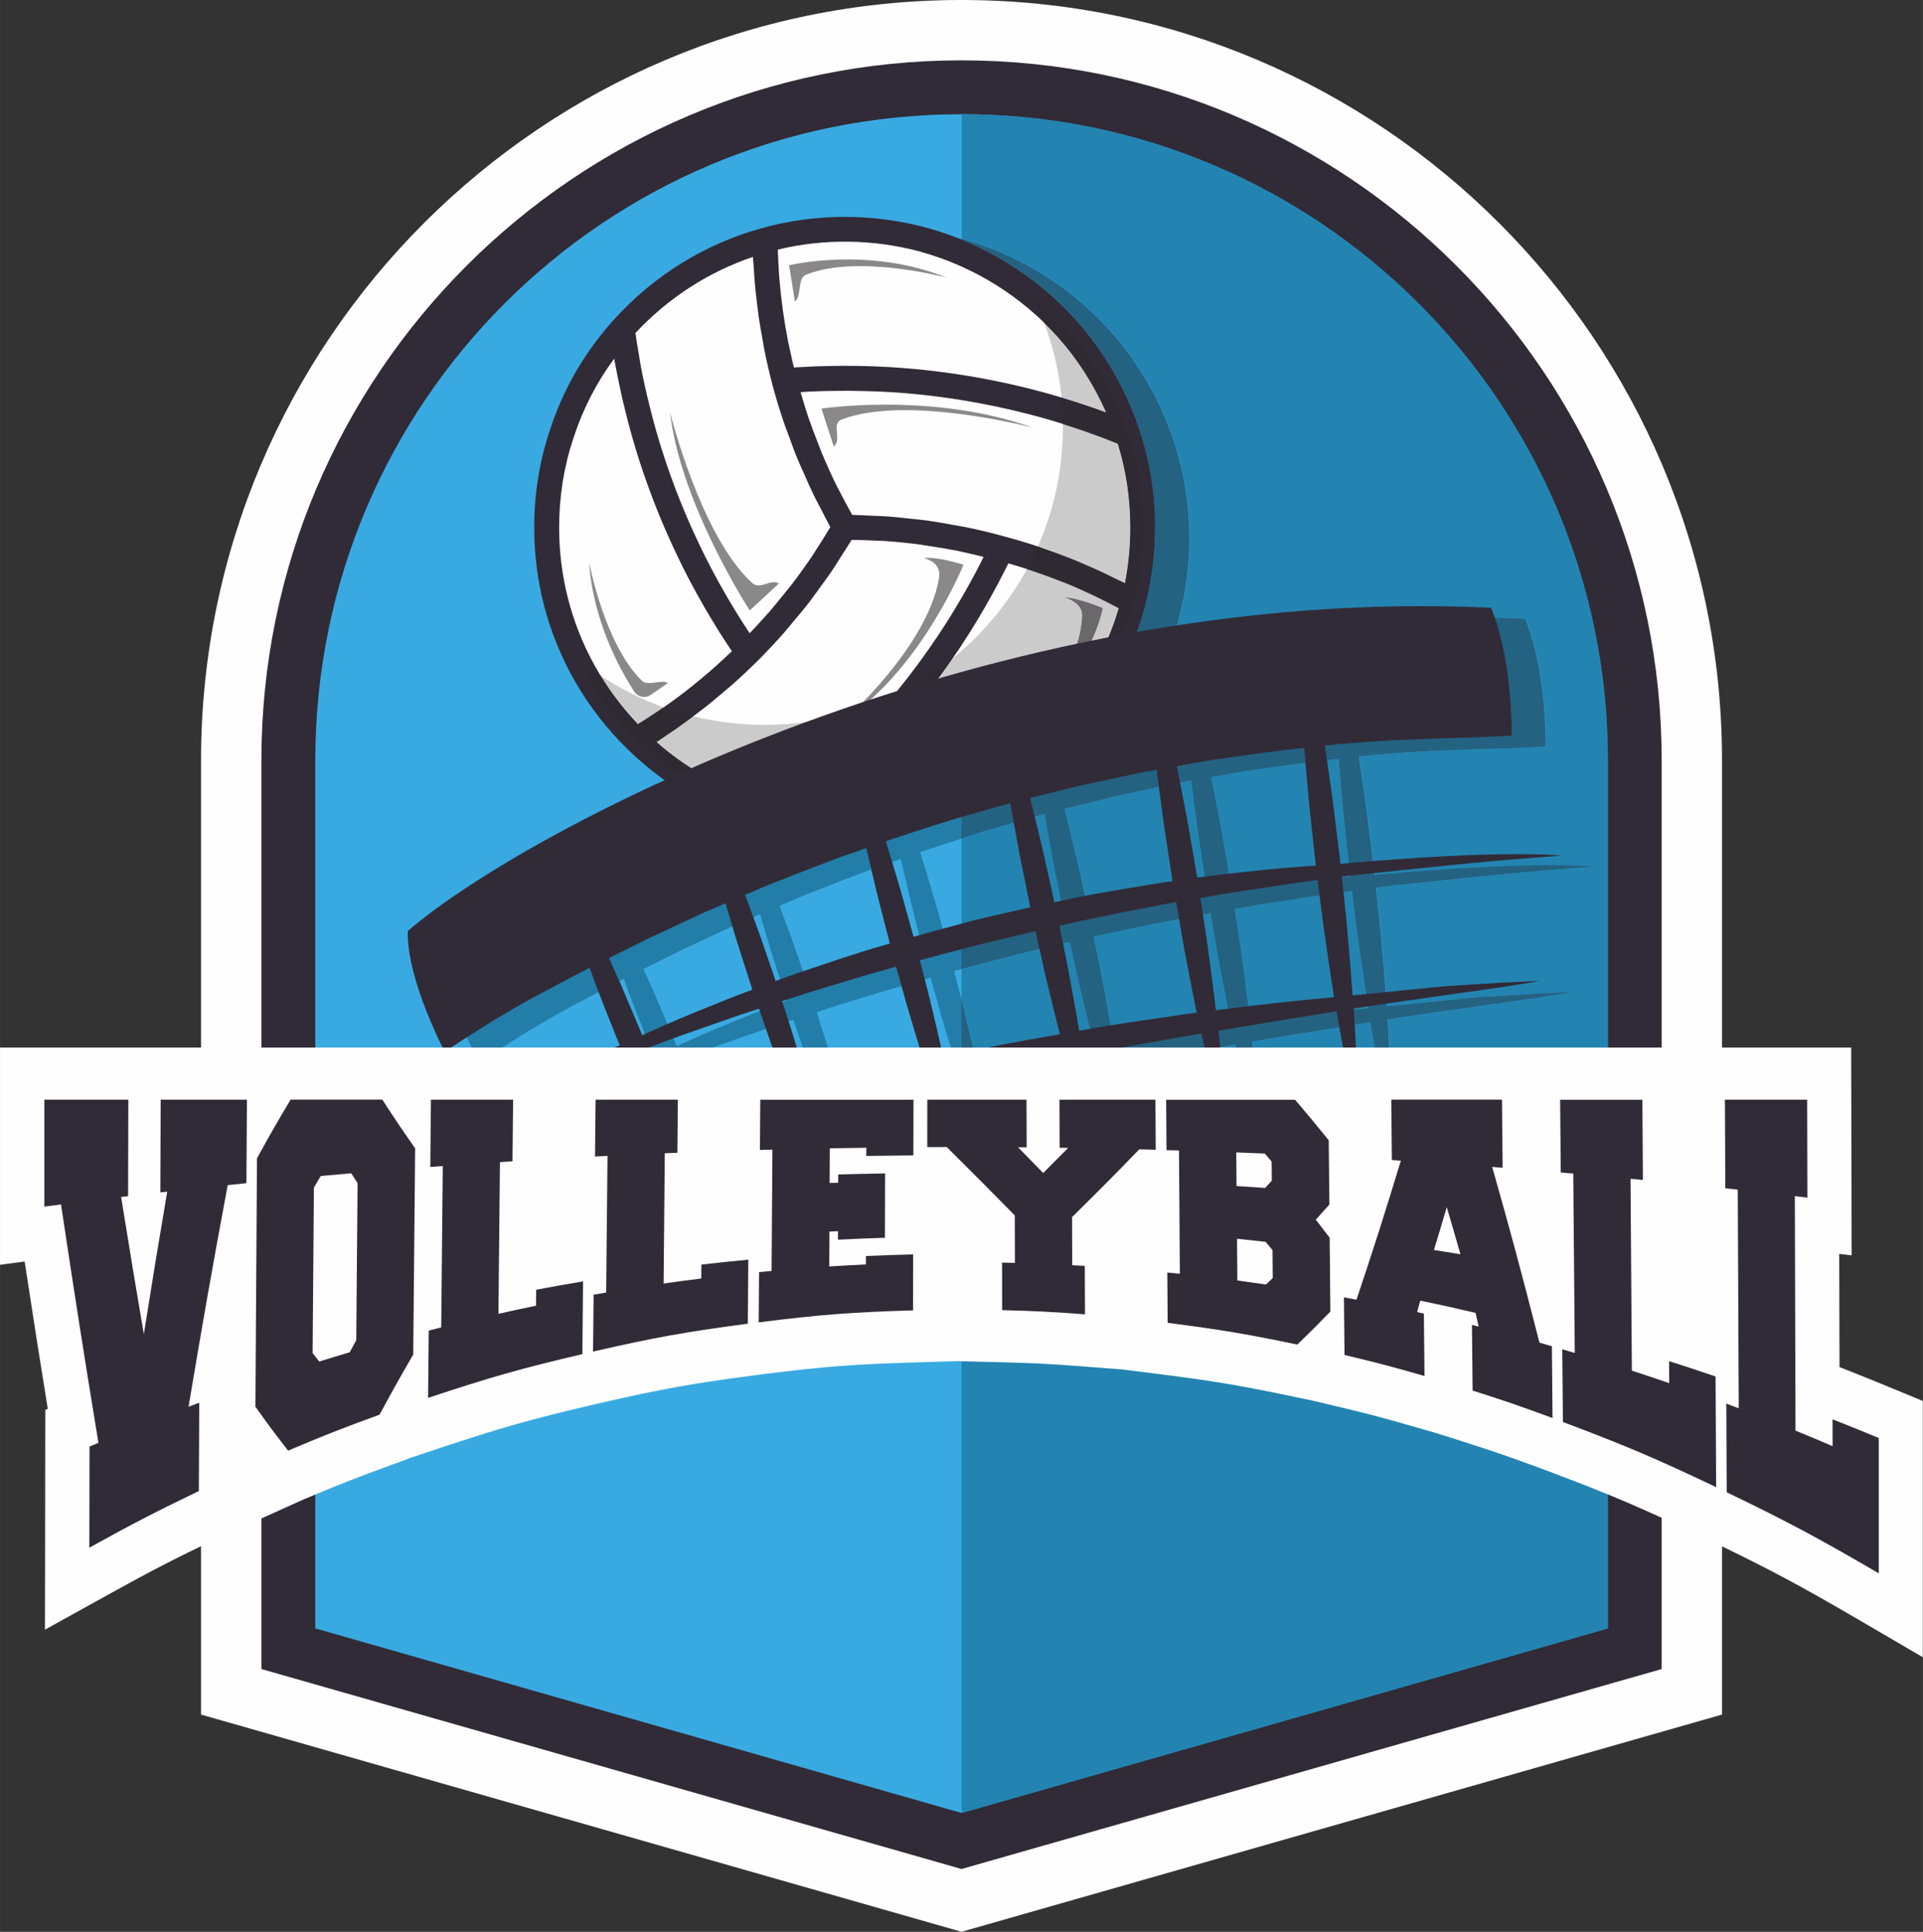
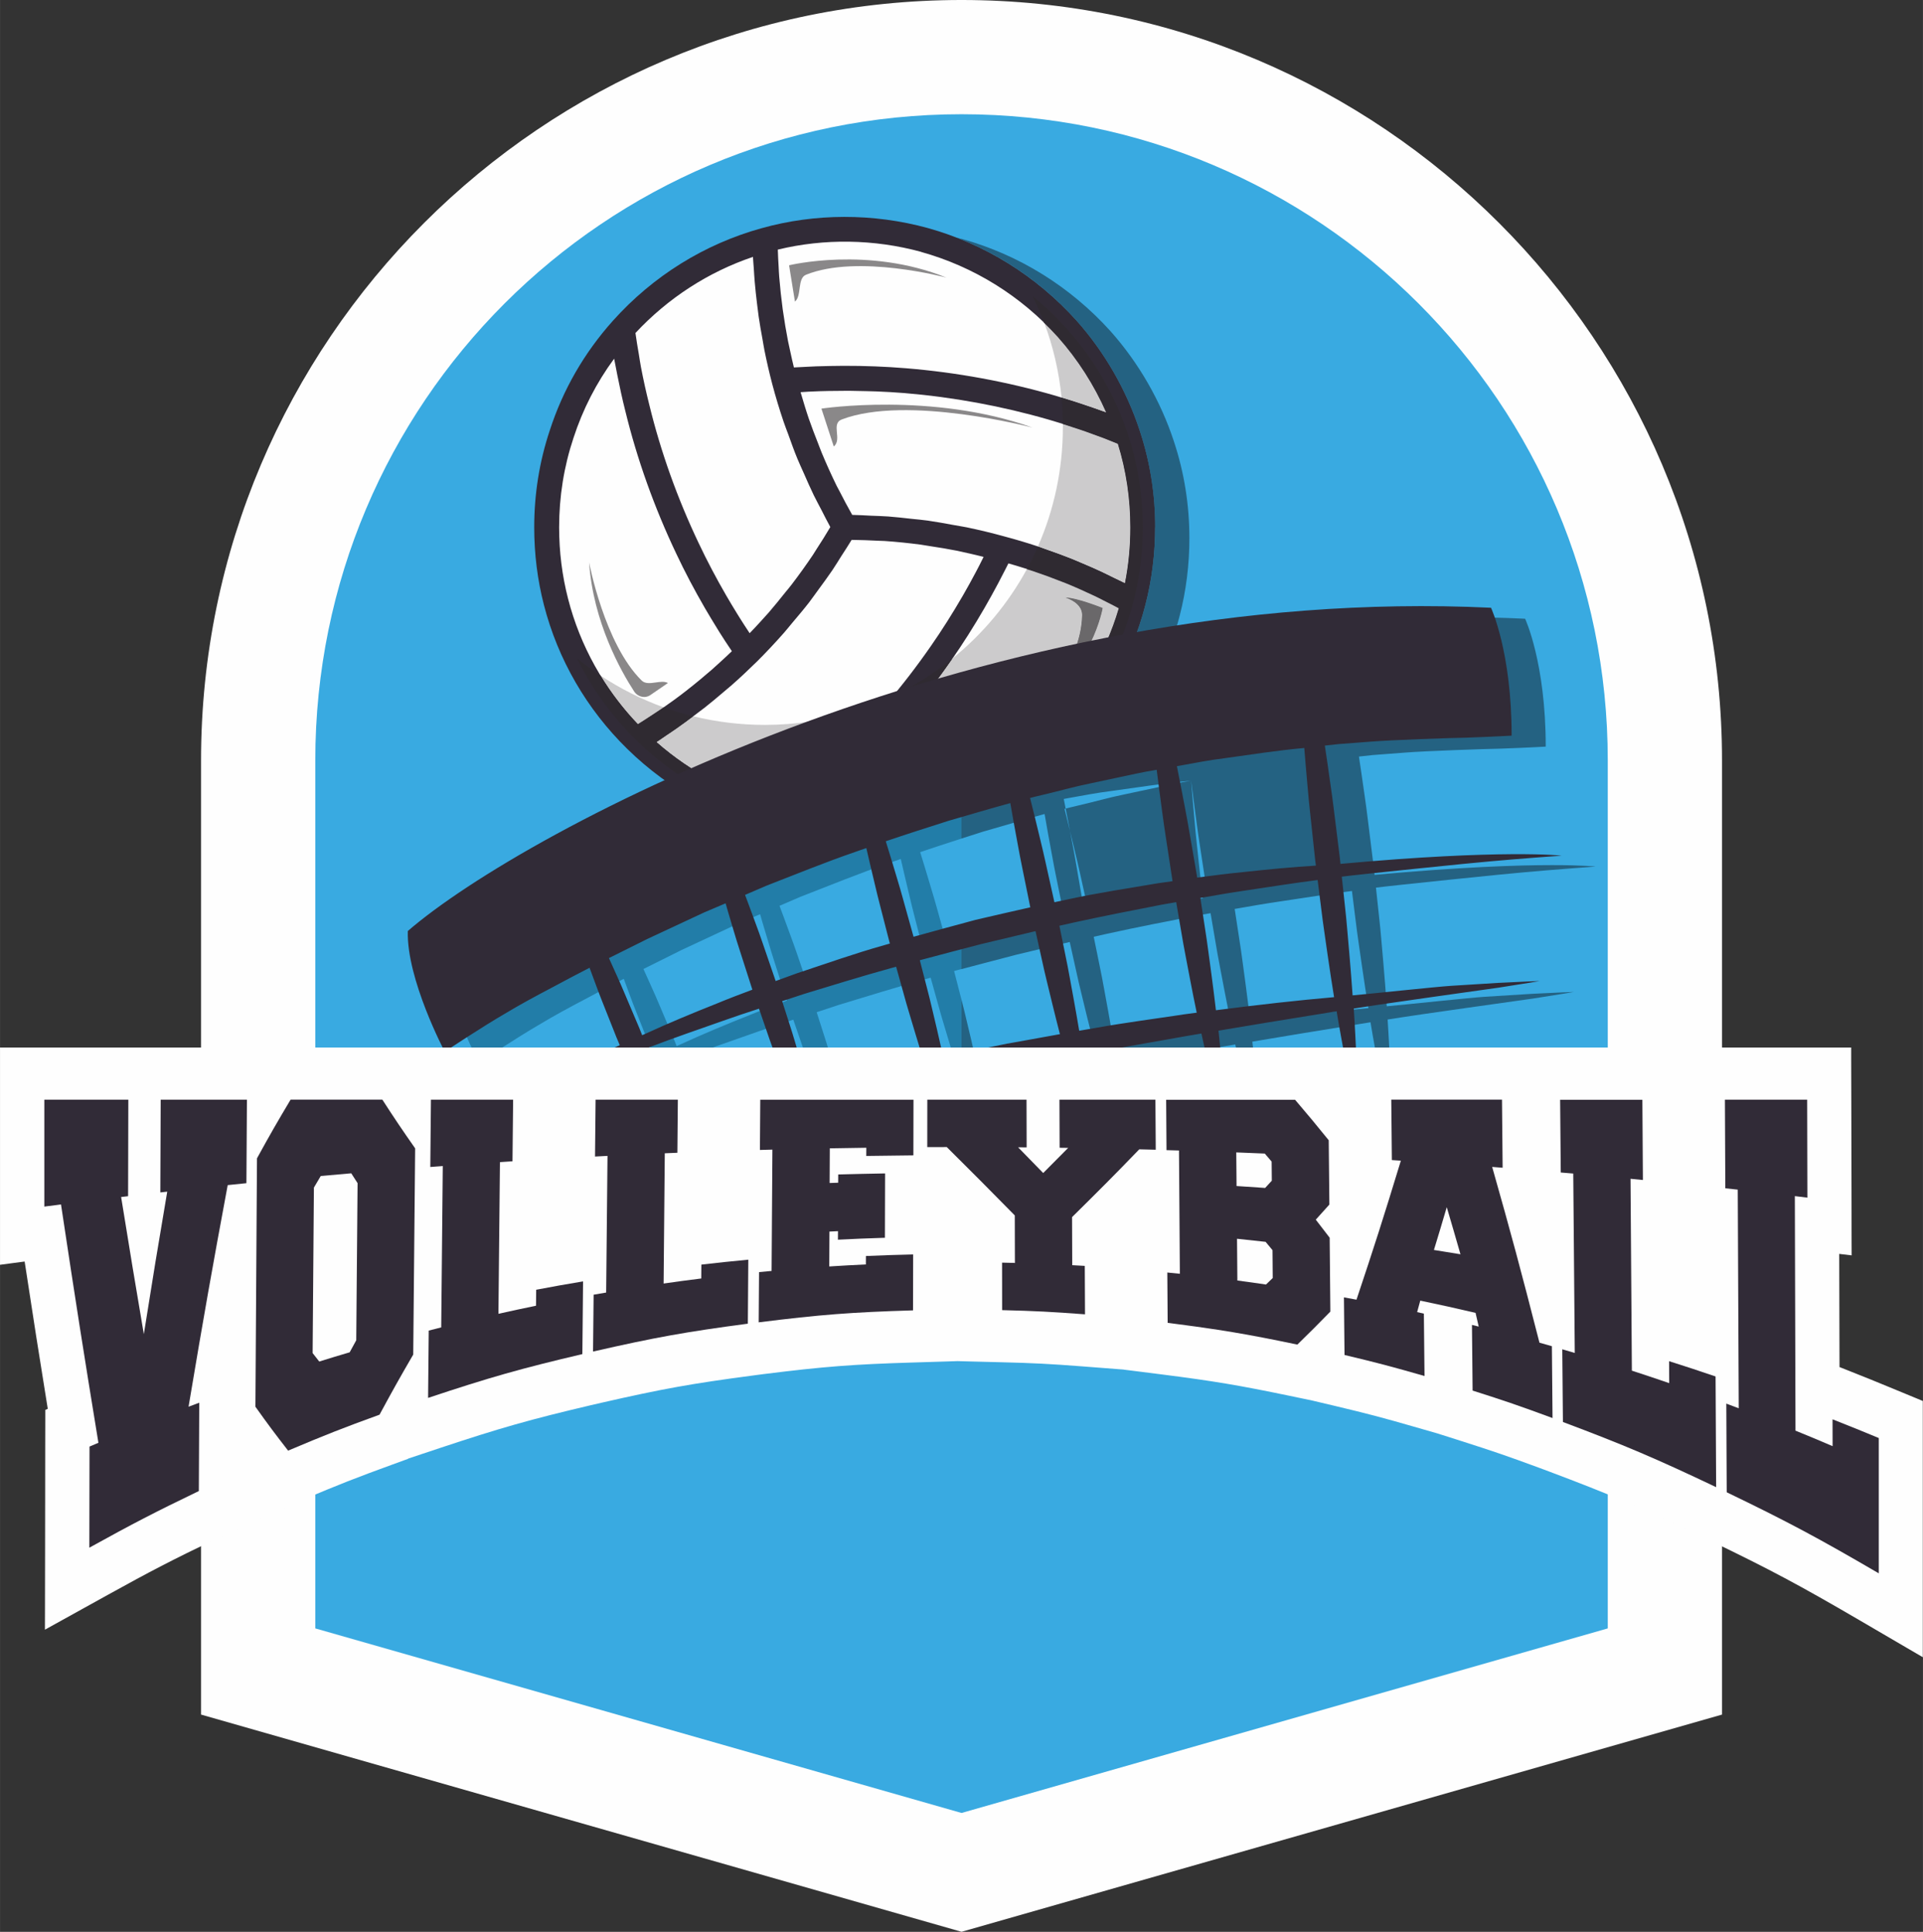
<svg xmlns="http://www.w3.org/2000/svg" xml:space="preserve" width="175.403mm" height="176.231mm" version="1.1" style="shape-rendering:geometricPrecision; text-rendering:geometricPrecision; image-rendering:optimizeQuality; fill-rule:evenodd; clip-rule:evenodd" viewBox="0 0 331.07 332.64">
  <rect x="0" y="0" width="331.07" height="332.64" fill="#333333" stroke="none" />
  <defs>
    <style type="text/css">
   
    .fil0 {fill:#FEFEFE;fill-rule:nonzero}
    .fil7 {fill:#CCCBCC;fill-rule:nonzero}
    .fil6 {fill:#8A8889;fill-rule:nonzero}
    .fil9 {fill:#6A686A;fill-rule:nonzero}
    .fil2 {fill:#39AAE1;fill-rule:nonzero}
    .fil8 {fill:#2F2A31;fill-rule:nonzero}
    .fil3 {fill:#2384B1;fill-rule:nonzero}
    .fil4 {fill:#227DA8;fill-rule:nonzero}
    .fil1 {fill:#312B37;fill-rule:nonzero}
    .fil5 {fill:#246282;fill-rule:nonzero}
   
  </style>
  </defs>
  <g id="Layer_x0020_1">
    <g id="_41687269232">
      <path class="fil0" d="M34.61 295.23l0 -164.3c0,-72.19 58.74,-130.93 130.93,-130.93 72.2,0 130.93,58.74 130.93,130.93l0 164.3 -130.93 37.4 -130.93 -37.4z" />
-       <path class="fil1" d="M45 287.39l0 -156.46c0,-66.46 54.07,-120.54 120.54,-120.54 66.46,0 120.54,54.08 120.54,120.54l0 156.46 -120.54 34.43 -120.54 -34.43z" />
      <path class="fil2" d="M276.8 280.39l-111.26 31.78 -111.26 -31.78 0 -149.46c0,-61.45 49.81,-111.26 111.26,-111.26l0 0c61.45,0 111.26,49.81 111.26,111.26l0 149.46z" />
-       <path class="fil3" d="M165.54 312.18l0 -123.5c0.24,-0.05 0.47,-0.09 0.71,-0.14 0.49,1.49 0.97,2.93 1.43,4.27 2.51,7.41 4.56,12.25 4.56,12.25l0 0c0,0 -0.65,-5.22 -2.18,-12.89 -0.26,-1.33 -0.55,-2.76 -0.86,-4.23 3.65,-0.74 7.34,-1.45 11.03,-2.18 3.08,-0.6 6.16,-1.18 9.23,-1.75 0.41,1.54 0.82,3.03 1.21,4.41 2.2,7.9 4.03,13.09 4.03,13.09l0 0c0,0 -0.43,-5.49 -1.63,-13.6 -0.2,-1.4 -0.43,-2.9 -0.67,-4.44 6.04,-1.1 12,-2.16 17.73,-3.17 0.88,-0.15 1.73,-0.29 2.6,-0.44 0.33,1.55 0.67,3.06 0.99,4.47 1.84,8.2 3.45,13.6 3.45,13.6l0 0c0,0 -0.18,-5.63 -1.03,-13.99 -0.14,-1.44 -0.3,-2.98 -0.47,-4.57 2.82,-0.47 5.59,-0.94 8.26,-1.38 4.28,-0.69 8.33,-1.35 12.08,-1.96 0.26,1.56 0.52,3.07 0.78,4.48 1.47,8.29 2.83,13.78 2.83,13.78 0,0 0.07,-5.65 -0.39,-14.06 -0.07,-1.47 -0.17,-3.05 -0.27,-4.67 6.5,-1.04 21.06,-3.03 25.02,-3.61 4.49,-0.69 7.05,-1.14 7.05,-1.14 0,0 -2.6,0.08 -7.14,0.32 -2.27,0.14 -5.02,0.32 -8.18,0.51 -2.38,0.15 -14.1,1.4 -16.9,1.64 -0.17,-2.36 -0.36,-4.83 -0.58,-7.4 -0.25,-2.62 -0.43,-5.33 -0.75,-8.07 -0.18,-1.64 -0.35,-3.31 -0.53,-4.96 2.65,-0.35 23.01,-2.44 25.38,-2.63 4.73,-0.44 12.44,-1 12.44,-1 0,0 -2.22,-0.25 -7.5,-0.25 -5.93,0 -15.73,0.32 -30.56,1.68 -0.04,-0.39 -0.08,-0.77 -0.12,-1.15 -0.35,-2.78 -0.69,-5.56 -1.03,-8.3 -0.33,-2.74 -0.76,-5.42 -1.11,-8.02 -0.14,-0.98 -0.29,-1.94 -0.43,-2.9 0.81,-0.09 1.62,-0.18 2.4,-0.26 1.94,-0.15 3.78,-0.29 5.51,-0.42 3.46,-0.28 13.9,-0.65 16.4,-0.68 4.99,-0.19 7.85,-0.35 7.85,-0.35 0,-14.47 -3.55,-22.02 -3.55,-22.02 -3.97,-0.19 -7.92,-0.28 -11.85,-0.28 -16.84,0 -33.34,1.68 -49.1,4.47 0.56,-1.55 1.07,-3.11 1.48,-4.71l0 -0.01c1.11,-4.3 1.67,-8.79 1.67,-13.35 0,-5.74 -0.9,-11.34 -2.67,-16.66l-0 -0.01c-2.28,-6.94 -6.03,-13.48 -10.88,-18.93 -6.92,-7.68 -15.78,-13.19 -25.62,-15.92 -0.03,-0.01 -0.06,-0.02 -0.09,-0.03l0 -21.45c61.45,0 111.26,49.81 111.26,111.26l0 149.46 -111.26 31.78zm2.77 -128.31c-0.34,-1.55 -0.7,-3.12 -1.08,-4.75 -0.55,-2.27 -1.06,-4.62 -1.69,-6.99l0 -5.25c3.11,-0.83 6.24,-1.64 9.37,-2.46 3.1,-0.73 6.19,-1.48 9.28,-2.21 0.37,1.67 0.74,3.35 1.11,5 0.56,2.63 1.23,5.19 1.82,7.68 0.42,1.74 0.85,3.42 1.27,5.06 -2.98,0.53 -5.98,1.08 -8.97,1.62 -3.71,0.77 -7.42,1.52 -11.1,2.3zm23.41 -4.5c-0.29,-1.71 -0.59,-3.46 -0.92,-5.27 -0.48,-2.51 -0.9,-5.12 -1.46,-7.75 -0.34,-1.67 -0.68,-3.37 -1.03,-5.06 0.77,-0.17 1.55,-0.36 2.32,-0.52 5.2,-1.14 10.34,-2.14 15.32,-3.11 0.84,-0.14 1.64,-0.29 2.47,-0.43 0.29,1.71 0.59,3.43 0.87,5.11 0.44,2.72 1,5.37 1.47,7.95 0.39,2.06 0.79,4.05 1.19,5.97 -0.81,0.11 -1.6,0.21 -2.42,0.32 -4.82,0.73 -9.81,1.37 -14.85,2.27 -0.98,0.16 -1.98,0.34 -2.97,0.51zm23.53 -3.54c-0.23,-1.98 -0.49,-4.02 -0.77,-6.14 -0.37,-2.6 -0.68,-5.29 -1.12,-8.01 -0.26,-1.71 -0.53,-3.45 -0.79,-5.18 2.65,-0.47 5.26,-0.93 7.79,-1.29 4.38,-0.66 8.52,-1.31 12.39,-1.8 0.2,1.63 0.41,3.27 0.61,4.88 0.32,2.74 0.76,5.42 1.11,8.02 0.36,2.52 0.74,4.95 1.11,7.26 -6.11,0.53 -13,1.3 -20.34,2.25zm-49.71 -13.3l0 -18.13c1.23,-0.4 2.46,-0.79 3.69,-1.18 3.55,-1.02 7.09,-2.08 10.63,-3.05 0.19,1.1 0.39,2.22 0.59,3.36 0.48,2.51 0.91,5.12 1.46,7.75 0.46,2.26 0.92,4.55 1.39,6.84 -3.14,0.7 -6.28,1.43 -9.43,2.16 -2.79,0.76 -5.57,1.5 -8.33,2.26zm21.92 -5.31c-0.51,-2.28 -1.01,-4.56 -1.51,-6.81 -0.57,-2.62 -1.23,-5.19 -1.82,-7.67 -0.29,-1.18 -0.57,-2.33 -0.86,-3.46 0.76,-0.19 1.51,-0.39 2.27,-0.56 2.72,-0.62 5.38,-1.4 8.07,-1.94 2.68,-0.57 5.32,-1.14 7.92,-1.69 1.18,-0.26 2.36,-0.46 3.53,-0.66 0.14,1.13 0.29,2.27 0.44,3.44 0.36,2.6 0.68,5.29 1.11,8.01 0.39,2.55 0.79,5.14 1.18,7.73 -0.83,0.12 -1.64,0.23 -2.49,0.35 -5.04,0.87 -10.28,1.63 -15.53,2.78 -0.77,0.15 -1.55,0.33 -2.32,0.49zm24.56 -4.22c-0.45,-2.61 -0.9,-5.22 -1.34,-7.79 -0.45,-2.72 -1,-5.37 -1.48,-7.95 -0.22,-1.17 -0.45,-2.32 -0.68,-3.45 0.23,-0.04 0.48,-0.08 0.71,-0.13 2.52,-0.46 4.98,-0.94 7.41,-1.23 4.83,-0.67 9.4,-1.38 13.65,-1.76l0.15 -0.02c0.08,0.97 0.16,1.94 0.24,2.94 0.25,2.62 0.44,5.33 0.75,8.07 0.29,2.74 0.59,5.53 0.89,8.31 0.04,0.31 0.08,0.62 0.12,0.94 -3.91,0.23 -8.09,0.63 -12.51,1.11 -2.57,0.25 -5.22,0.59 -7.92,0.96z" />
      <path class="fil4" d="M127.37 212.26c0,0 -2.33,-3.8 -5.31,-9.71 -0.6,-1.17 -1.23,-2.44 -1.87,-3.76 -5.61,1.33 -10.35,2.47 -13.86,3.39 -4.4,1.12 -6.94,1.7 -6.94,1.7 0,0 2.42,-0.94 6.69,-2.49 2.13,-0.78 4.74,-1.68 7.74,-2.7 1.68,-0.59 3.51,-1.21 5.43,-1.83 -0.69,-1.44 -1.38,-2.93 -2.09,-4.49 -0.83,-1.89 -1.76,-3.81 -2.58,-5.81 -0.38,-0.91 -0.78,-1.83 -1.16,-2.75 -2.02,0.76 -3.93,1.5 -5.7,2.2 -3.08,1.19 -22.67,9.17 -22.67,9.17 0,0 17.74,-8.54 22.02,-10.62 1.5,-0.72 3.08,-1.52 4.75,-2.35 0.25,-0.12 0.52,-0.23 0.77,-0.35 -0.19,-0.45 -0.38,-0.9 -0.57,-1.35 -0.81,-2.04 -1.62,-4.09 -2.42,-6.1 -0.8,-1.98 -1.49,-3.97 -2.21,-5.87 -2.28,1.17 -4.42,2.31 -6.38,3.36 -3.07,1.61 -5.74,3.07 -7.88,4.36 -4.33,2.5 -10.67,6.73 -10.67,6.73 0,0 -6.61,-12.49 -6.36,-20.78 7.27,-6.3 22.27,-15.79 42.5,-25.18 4.9,2.86 10.23,4.92 15.82,6.1l0.01 0 0.01 0c3.66,0.73 7.36,1.1 10.99,1.1 3.65,0 7.33,-0.37 10.98,-1.11 3.13,-0.66 6.18,-1.59 9.12,-2.79l0 4.06c-2.38,0.77 -4.75,1.54 -7.11,2.34 0.29,0.93 0.58,1.87 0.87,2.83 0.69,2.34 1.45,4.75 2.13,7.22 0.59,2.11 1.18,4.25 1.78,6.39 0.78,-0.22 1.55,-0.43 2.33,-0.65l0 4.34c-0.42,0.11 -0.85,0.23 -1.27,0.34 0.4,1.53 0.79,3.07 1.18,4.58 0.03,0.11 0.06,0.22 0.09,0.33l0 16.56c-0.15,0.03 -0.31,0.06 -0.46,0.09 -4.98,1.05 -9.89,2.08 -14.63,3.07 -1.47,0.33 -2.9,0.65 -4.34,0.97 0.36,1.36 0.71,2.68 1.02,3.91 1.81,7.06 2.66,11.89 2.66,11.89 0,0 -2.21,-4.38 -4.99,-11.12 -0.53,-1.26 -1.08,-2.62 -1.64,-4.03 -2.17,0.48 -4.29,0.96 -6.36,1.42 -4.33,1.01 -8.43,1.97 -12.21,2.85 -0.48,0.12 -0.94,0.22 -1.42,0.34 0.41,1.23 0.81,2.42 1.16,3.54 2.03,6.3 3.04,10.64 3.04,10.64zm9.22 -36.69c-2.09,0.68 -4.15,1.36 -6.13,2.07 -4.39,1.55 -8.55,2.97 -12.35,4.43 -0.25,0.09 -0.5,0.18 -0.75,0.28 0.35,0.88 0.71,1.78 1.05,2.65 0.82,2 1.51,4.02 2.24,5.95 0.62,1.69 1.21,3.33 1.76,4.92 0.51,-0.16 1.01,-0.31 1.53,-0.47 5.36,-1.7 11.43,-3.44 17.93,-5.18 -0.54,-1.39 -1.08,-2.81 -1.62,-4.29 -0.77,-2.14 -1.63,-4.33 -2.38,-6.6 -0.43,-1.24 -0.86,-2.5 -1.29,-3.75zm23.63 -7.22c-0.29,0.09 -0.59,0.16 -0.88,0.25 -5.13,1.42 -10.14,2.97 -14.99,4.45 -1.26,0.42 -2.51,0.83 -3.75,1.24 0.4,1.25 0.81,2.51 1.2,3.75 0.75,2.27 1.37,4.54 2.04,6.71 0.47,1.58 0.91,3.11 1.33,4.61 1.46,-0.38 2.94,-0.77 4.44,-1.15 4.74,-1.14 9.62,-2.4 14.63,-3.45 0.25,-0.06 0.51,-0.11 0.76,-0.16 -0.46,-1.46 -0.92,-2.95 -1.39,-4.49 -0.68,-2.34 -1.46,-4.75 -2.12,-7.22 -0.41,-1.49 -0.84,-3.01 -1.26,-4.52zm-29.36 -10.93c-0.07,0.03 -0.14,0.06 -0.21,0.09 -1.18,0.5 -2.35,1 -3.5,1.49 -1.13,0.53 -2.26,1.06 -3.36,1.57 -2.21,1.03 -4.37,2.04 -6.45,3.01 -2.06,1.03 -4.05,2.02 -5.96,2.97 -0.21,0.1 -0.4,0.2 -0.61,0.3 0.03,0.07 0.06,0.13 0.09,0.19 0.83,1.89 1.75,3.81 2.58,5.81 0.84,1.99 1.7,4.02 2.56,6.04 0.16,0.41 0.32,0.82 0.49,1.23 0.24,-0.11 0.47,-0.21 0.71,-0.31 3.72,-1.71 7.81,-3.42 12.16,-5.15 1.97,-0.81 4.03,-1.59 6.11,-2.38 -0.72,-2.24 -1.44,-4.49 -2.15,-6.7 -0.74,-2.27 -1.37,-4.54 -2.04,-6.71 -0.15,-0.49 -0.28,-0.97 -0.42,-1.46zm24.22 -9.51c-0.63,0.23 -1.27,0.42 -1.9,0.66 -5.28,1.82 -10.37,3.91 -15.33,5.83 -1.24,0.53 -2.43,1.05 -3.65,1.57 0.21,0.57 0.43,1.13 0.64,1.71 0.77,2.14 1.62,4.33 2.39,6.59 0.74,2.15 1.49,4.34 2.24,6.53 1.23,-0.45 2.43,-0.89 3.69,-1.34 4.86,-1.6 9.84,-3.39 15.02,-4.84 0.31,-0.1 0.63,-0.18 0.95,-0.27 -0.56,-2.18 -1.12,-4.35 -1.67,-6.5 -0.65,-2.48 -1.19,-4.94 -1.77,-7.32 -0.21,-0.89 -0.41,-1.76 -0.61,-2.63zm10.47 -106.67c-0.29,-0.12 -0.59,-0.24 -0.89,-0.35 0.3,0.07 0.59,0.15 0.89,0.23l0 0.12z" />
-       <path class="fil5" d="M172.23 205.06c0,0 -2.04,-4.84 -4.56,-12.25 -0.46,-1.34 -0.94,-2.78 -1.43,-4.27 -0.23,0.05 -0.47,0.1 -0.71,0.14l0 -16.56c0.62,2.37 1.13,4.72 1.69,6.99 0.38,1.63 0.74,3.21 1.08,4.75 3.68,-0.78 7.38,-1.54 11.1,-2.3 3,-0.54 5.99,-1.09 8.97,-1.62 -0.42,-1.64 -0.84,-3.32 -1.27,-5.06 -0.58,-2.49 -1.26,-5.05 -1.82,-7.68 -0.36,-1.65 -0.74,-3.33 -1.11,-5 -3.09,0.72 -6.18,1.47 -9.28,2.21 -3.13,0.82 -6.26,1.63 -9.37,2.46l0 -4.34c2.77,-0.76 5.55,-1.51 8.33,-2.26 3.15,-0.72 6.29,-1.45 9.43,-2.16 -0.46,-2.29 -0.93,-4.58 -1.39,-6.84 -0.55,-2.63 -0.98,-5.24 -1.46,-7.75 -0.21,-1.14 -0.4,-2.25 -0.59,-3.36 -3.54,0.97 -7.08,2.04 -10.63,3.05 -1.23,0.39 -2.46,0.79 -3.69,1.18l0 -4.06c6.42,-2.61 12.3,-6.47 17.32,-11.39 6.99,-6.84 11.95,-15.42 14.36,-24.81l0 -0.01c1.11,-4.3 1.67,-8.79 1.67,-13.35 0,-5.74 -0.9,-11.35 -2.67,-16.67l-0 -0.01c-2.28,-6.93 -6.03,-13.48 -10.88,-18.92 -5.53,-6.14 -12.29,-10.89 -19.81,-13.94l0 -0.12c0.03,0.01 0.06,0.02 0.09,0.03 9.84,2.73 18.7,8.24 25.62,15.92 4.84,5.45 8.6,11.99 10.88,18.93l0 0.01c1.77,5.32 2.67,10.93 2.67,16.66 0,4.56 -0.56,9.05 -1.67,13.35l-0 0.01c-0.41,1.6 -0.92,3.16 -1.48,4.71 15.76,-2.8 32.26,-4.47 49.1,-4.47 3.93,0 7.88,0.09 11.85,0.28 0,0 3.55,7.55 3.55,22.02 0,0 -2.86,0.17 -7.85,0.35 -2.5,0.04 -12.94,0.4 -16.4,0.68 -1.73,0.13 -3.57,0.27 -5.51,0.42 -0.78,0.08 -1.59,0.17 -2.4,0.26 0.15,0.96 0.29,1.91 0.43,2.9 0.36,2.6 0.79,5.29 1.11,8.02 0.34,2.74 0.69,5.52 1.03,8.3 0.04,0.39 0.08,0.77 0.12,1.15 14.83,-1.36 24.63,-1.68 30.56,-1.68 5.27,0 7.5,0.25 7.5,0.25 0,0 -7.7,0.56 -12.44,1 -2.37,0.18 -22.73,2.28 -25.38,2.63 0.18,1.66 0.36,3.33 0.53,4.96 0.32,2.74 0.5,5.45 0.75,8.07 0.22,2.56 0.42,5.04 0.58,7.4 2.8,-0.24 14.52,-1.5 16.9,-1.64 3.16,-0.2 5.91,-0.37 8.18,-0.51 4.54,-0.24 7.14,-0.32 7.14,-0.32 0,0 -2.56,0.45 -7.05,1.14 -3.96,0.58 -18.52,2.56 -25.02,3.61 0.1,1.62 0.2,3.2 0.27,4.67 0.46,8.41 0.39,14.06 0.39,14.06 0,0 -1.36,-5.48 -2.83,-13.78 -0.26,-1.41 -0.52,-2.92 -0.78,-4.48 -3.75,0.61 -7.8,1.26 -12.08,1.96 -2.66,0.45 -5.44,0.91 -8.26,1.38 0.17,1.58 0.34,3.13 0.47,4.57 0.84,8.36 1.03,13.99 1.03,13.99 0,0 -1.61,-5.4 -3.45,-13.6 -0.32,-1.4 -0.66,-2.91 -0.99,-4.47 -0.87,0.15 -1.72,0.29 -2.6,0.44 -5.73,1.01 -11.69,2.06 -17.73,3.17 0.24,1.54 0.47,3.04 0.67,4.44 1.2,8.11 1.63,13.6 1.63,13.6 0,0 -1.84,-5.19 -4.03,-13.09 -0.39,-1.38 -0.8,-2.88 -1.21,-4.41 -3.07,0.57 -6.15,1.15 -9.23,1.75 -3.69,0.72 -7.37,1.44 -11.03,2.18 0.31,1.47 0.6,2.9 0.86,4.23 1.53,7.67 2.18,12.89 2.18,12.89zm36.18 -47.82c-0.83,0.14 -1.63,0.29 -2.47,0.43 -4.98,0.97 -10.12,1.96 -15.32,3.11 -0.77,0.16 -1.54,0.35 -2.32,0.52 0.34,1.69 0.69,3.39 1.03,5.06 0.56,2.63 0.98,5.24 1.46,7.75 0.33,1.81 0.63,3.56 0.92,5.27 0.99,-0.17 1.98,-0.35 2.97,-0.51 5.04,-0.9 10.03,-1.54 14.85,-2.27 0.82,-0.11 1.61,-0.21 2.42,-0.32 -0.4,-1.93 -0.8,-3.91 -1.19,-5.97 -0.47,-2.58 -1.03,-5.23 -1.47,-7.95 -0.29,-1.69 -0.58,-3.4 -0.87,-5.11zm24.34 -3.82c-3.87,0.49 -8.01,1.14 -12.39,1.8 -2.53,0.37 -5.14,0.82 -7.79,1.29 0.27,1.73 0.53,3.47 0.79,5.18 0.44,2.72 0.75,5.41 1.12,8.01 0.28,2.12 0.53,4.16 0.77,6.14 7.34,-0.94 14.23,-1.72 20.34,-2.25 -0.37,-2.31 -0.75,-4.74 -1.11,-7.26 -0.36,-2.6 -0.79,-5.29 -1.11,-8.02 -0.2,-1.61 -0.4,-3.25 -0.61,-4.88zm-27.69 -18.99c-1.17,0.2 -2.35,0.4 -3.53,0.66 -2.6,0.56 -5.25,1.12 -7.92,1.69 -2.68,0.54 -5.35,1.32 -8.07,1.94 -0.76,0.17 -1.51,0.37 -2.27,0.56 0.29,1.13 0.57,2.29 0.86,3.46 0.59,2.49 1.25,5.05 1.82,7.67 0.5,2.25 1,4.53 1.51,6.81 0.77,-0.16 1.55,-0.35 2.32,-0.49 5.25,-1.15 10.49,-1.91 15.53,-2.78 0.84,-0.12 1.65,-0.23 2.49,-0.35 -0.4,-2.59 -0.79,-5.18 -1.18,-7.73 -0.43,-2.72 -0.75,-5.41 -1.11,-8.01 -0.16,-1.17 -0.3,-2.31 -0.44,-3.44zm25.39 -3.75l-0.15 0.02c-4.25,0.38 -8.82,1.09 -13.65,1.76 -2.42,0.3 -4.89,0.78 -7.41,1.23 -0.23,0.05 -0.47,0.08 -0.71,0.13 0.23,1.13 0.45,2.28 0.68,3.45 0.47,2.58 1.03,5.23 1.48,7.95 0.44,2.57 0.89,5.18 1.34,7.79 2.7,-0.37 5.35,-0.7 7.92,-0.96 4.42,-0.49 8.6,-0.88 12.51,-1.11 -0.04,-0.31 -0.08,-0.62 -0.12,-0.94 -0.3,-2.79 -0.59,-5.57 -0.89,-8.31 -0.31,-2.74 -0.5,-5.45 -0.75,-8.07 -0.09,-1 -0.16,-1.97 -0.24,-2.94z" />
+       <path class="fil5" d="M172.23 205.06c0,0 -2.04,-4.84 -4.56,-12.25 -0.46,-1.34 -0.94,-2.78 -1.43,-4.27 -0.23,0.05 -0.47,0.1 -0.71,0.14l0 -16.56c0.62,2.37 1.13,4.72 1.69,6.99 0.38,1.63 0.74,3.21 1.08,4.75 3.68,-0.78 7.38,-1.54 11.1,-2.3 3,-0.54 5.99,-1.09 8.97,-1.62 -0.42,-1.64 -0.84,-3.32 -1.27,-5.06 -0.58,-2.49 -1.26,-5.05 -1.82,-7.68 -0.36,-1.65 -0.74,-3.33 -1.11,-5 -3.09,0.72 -6.18,1.47 -9.28,2.21 -3.13,0.82 -6.26,1.63 -9.37,2.46l0 -4.34c2.77,-0.76 5.55,-1.51 8.33,-2.26 3.15,-0.72 6.29,-1.45 9.43,-2.16 -0.46,-2.29 -0.93,-4.58 -1.39,-6.84 -0.55,-2.63 -0.98,-5.24 -1.46,-7.75 -0.21,-1.14 -0.4,-2.25 -0.59,-3.36 -3.54,0.97 -7.08,2.04 -10.63,3.05 -1.23,0.39 -2.46,0.79 -3.69,1.18l0 -4.06c6.42,-2.61 12.3,-6.47 17.32,-11.39 6.99,-6.84 11.95,-15.42 14.36,-24.81l0 -0.01c1.11,-4.3 1.67,-8.79 1.67,-13.35 0,-5.74 -0.9,-11.35 -2.67,-16.67l-0 -0.01c-2.28,-6.93 -6.03,-13.48 -10.88,-18.92 -5.53,-6.14 -12.29,-10.89 -19.81,-13.94l0 -0.12c0.03,0.01 0.06,0.02 0.09,0.03 9.84,2.73 18.7,8.24 25.62,15.92 4.84,5.45 8.6,11.99 10.88,18.93l0 0.01c1.77,5.32 2.67,10.93 2.67,16.66 0,4.56 -0.56,9.05 -1.67,13.35l-0 0.01c-0.41,1.6 -0.92,3.16 -1.48,4.71 15.76,-2.8 32.26,-4.47 49.1,-4.47 3.93,0 7.88,0.09 11.85,0.28 0,0 3.55,7.55 3.55,22.02 0,0 -2.86,0.17 -7.85,0.35 -2.5,0.04 -12.94,0.4 -16.4,0.68 -1.73,0.13 -3.57,0.27 -5.51,0.42 -0.78,0.08 -1.59,0.17 -2.4,0.26 0.15,0.96 0.29,1.91 0.43,2.9 0.36,2.6 0.79,5.29 1.11,8.02 0.34,2.74 0.69,5.52 1.03,8.3 0.04,0.39 0.08,0.77 0.12,1.15 14.83,-1.36 24.63,-1.68 30.56,-1.68 5.27,0 7.5,0.25 7.5,0.25 0,0 -7.7,0.56 -12.44,1 -2.37,0.18 -22.73,2.28 -25.38,2.63 0.18,1.66 0.36,3.33 0.53,4.96 0.32,2.74 0.5,5.45 0.75,8.07 0.22,2.56 0.42,5.04 0.58,7.4 2.8,-0.24 14.52,-1.5 16.9,-1.64 3.16,-0.2 5.91,-0.37 8.18,-0.51 4.54,-0.24 7.14,-0.32 7.14,-0.32 0,0 -2.56,0.45 -7.05,1.14 -3.96,0.58 -18.52,2.56 -25.02,3.61 0.1,1.62 0.2,3.2 0.27,4.67 0.46,8.41 0.39,14.06 0.39,14.06 0,0 -1.36,-5.48 -2.83,-13.78 -0.26,-1.41 -0.52,-2.92 -0.78,-4.48 -3.75,0.61 -7.8,1.26 -12.08,1.96 -2.66,0.45 -5.44,0.91 -8.26,1.38 0.17,1.58 0.34,3.13 0.47,4.57 0.84,8.36 1.03,13.99 1.03,13.99 0,0 -1.61,-5.4 -3.45,-13.6 -0.32,-1.4 -0.66,-2.91 -0.99,-4.47 -0.87,0.15 -1.72,0.29 -2.6,0.44 -5.73,1.01 -11.69,2.06 -17.73,3.17 0.24,1.54 0.47,3.04 0.67,4.44 1.2,8.11 1.63,13.6 1.63,13.6 0,0 -1.84,-5.19 -4.03,-13.09 -0.39,-1.38 -0.8,-2.88 -1.21,-4.41 -3.07,0.57 -6.15,1.15 -9.23,1.75 -3.69,0.72 -7.37,1.44 -11.03,2.18 0.31,1.47 0.6,2.9 0.86,4.23 1.53,7.67 2.18,12.89 2.18,12.89zm36.18 -47.82c-0.83,0.14 -1.63,0.29 -2.47,0.43 -4.98,0.97 -10.12,1.96 -15.32,3.11 -0.77,0.16 -1.54,0.35 -2.32,0.52 0.34,1.69 0.69,3.39 1.03,5.06 0.56,2.63 0.98,5.24 1.46,7.75 0.33,1.81 0.63,3.56 0.92,5.27 0.99,-0.17 1.98,-0.35 2.97,-0.51 5.04,-0.9 10.03,-1.54 14.85,-2.27 0.82,-0.11 1.61,-0.21 2.42,-0.32 -0.4,-1.93 -0.8,-3.91 -1.19,-5.97 -0.47,-2.58 -1.03,-5.23 -1.47,-7.95 -0.29,-1.69 -0.58,-3.4 -0.87,-5.11zm24.34 -3.82c-3.87,0.49 -8.01,1.14 -12.39,1.8 -2.53,0.37 -5.14,0.82 -7.79,1.29 0.27,1.73 0.53,3.47 0.79,5.18 0.44,2.72 0.75,5.41 1.12,8.01 0.28,2.12 0.53,4.16 0.77,6.14 7.34,-0.94 14.23,-1.72 20.34,-2.25 -0.37,-2.31 -0.75,-4.74 -1.11,-7.26 -0.36,-2.6 -0.79,-5.29 -1.11,-8.02 -0.2,-1.61 -0.4,-3.25 -0.61,-4.88zm-27.69 -18.99c-1.17,0.2 -2.35,0.4 -3.53,0.66 -2.6,0.56 -5.25,1.12 -7.92,1.69 -2.68,0.54 -5.35,1.32 -8.07,1.94 -0.76,0.17 -1.51,0.37 -2.27,0.56 0.29,1.13 0.57,2.29 0.86,3.46 0.59,2.49 1.25,5.05 1.82,7.67 0.5,2.25 1,4.53 1.51,6.81 0.77,-0.16 1.55,-0.35 2.32,-0.49 5.25,-1.15 10.49,-1.91 15.53,-2.78 0.84,-0.12 1.65,-0.23 2.49,-0.35 -0.4,-2.59 -0.79,-5.18 -1.18,-7.73 -0.43,-2.72 -0.75,-5.41 -1.11,-8.01 -0.16,-1.17 -0.3,-2.31 -0.44,-3.44zl-0.15 0.02c-4.25,0.38 -8.82,1.09 -13.65,1.76 -2.42,0.3 -4.89,0.78 -7.41,1.23 -0.23,0.05 -0.47,0.08 -0.71,0.13 0.23,1.13 0.45,2.28 0.68,3.45 0.47,2.58 1.03,5.23 1.48,7.95 0.44,2.57 0.89,5.18 1.34,7.79 2.7,-0.37 5.35,-0.7 7.92,-0.96 4.42,-0.49 8.6,-0.88 12.51,-1.11 -0.04,-0.31 -0.08,-0.62 -0.12,-0.94 -0.3,-2.79 -0.59,-5.57 -0.89,-8.31 -0.31,-2.74 -0.5,-5.45 -0.75,-8.07 -0.09,-1 -0.16,-1.97 -0.24,-2.94z" />
      <path class="fil0" d="M196.76 90.79c0,-28.34 -22.97,-51.31 -51.32,-51.31 -28.34,0 -51.31,22.97 -51.31,51.31 0,28.34 22.97,51.31 51.31,51.31 28.34,0 51.32,-22.97 51.32,-51.31z" />
      <path class="fil1" d="M179.87 125.9c-6.74,6.61 -15.15,11.12 -24.31,13.05 -5.14,1.04 -10.33,1.29 -15.56,0.72 0.21,-0.17 0.39,-0.35 0.6,-0.52 0.81,-0.68 1.6,-1.37 2.37,-2.06 0.31,-0.28 0.62,-0.55 0.93,-0.83 1.02,-0.93 2.02,-1.86 2.99,-2.81 6.23,-5.92 11.93,-12.59 16.94,-19.83 1.93,-2.76 3.79,-5.69 5.67,-8.94 0.83,-1.43 1.62,-2.88 2.39,-4.32 0.23,-0.43 0.44,-0.87 0.67,-1.3 0.35,-0.68 0.72,-1.37 1.05,-2.05 0.9,0.26 1.8,0.52 2.7,0.81 0.57,0.18 1.14,0.35 1.71,0.54 1.68,0.57 3.35,1.18 5,1.84 0.08,0.03 0.17,0.06 0.25,0.09 1.74,0.7 3.45,1.46 5.15,2.27 0.54,0.25 1.06,0.53 1.6,0.8 0.88,0.44 1.75,0.89 2.62,1.35 -2.35,7.99 -6.74,15.29 -12.76,21.18zm-65.22 0.77c0.66,-0.44 1.32,-0.88 1.97,-1.34 1,-0.7 1.98,-1.42 2.95,-2.16 0.61,-0.46 1.22,-0.91 1.82,-1.38 1.04,-0.82 2.06,-1.68 3.07,-2.54 0.5,-0.43 1.01,-0.84 1.5,-1.27 1.42,-1.25 2.8,-2.54 4.15,-3.87 0.07,-0.06 0.14,-0.12 0.2,-0.19l0 -0 0 -0c1.61,-1.6 3.16,-3.26 4.66,-4.96 0.5,-0.57 0.97,-1.17 1.46,-1.75 0.98,-1.16 1.96,-2.31 2.88,-3.5 0.55,-0.72 1.06,-1.46 1.6,-2.19 0.81,-1.11 1.63,-2.21 2.4,-3.35 0.54,-0.8 1.03,-1.62 1.55,-2.44 0.59,-0.92 1.2,-1.83 1.76,-2.77 1.52,0.02 3.04,0.07 4.55,0.15 0.36,0.02 0.73,0.02 1.1,0.04 2.09,0.14 4.17,0.36 6.24,0.63 0.58,0.08 1.16,0.19 1.74,0.28 1.49,0.22 2.97,0.47 4.45,0.76 0.74,0.15 1.48,0.32 2.22,0.49 0.81,0.18 1.61,0.38 2.42,0.58 -0.24,0.48 -0.47,0.96 -0.72,1.44 -0.2,0.38 -0.4,0.77 -0.6,1.15 -0.72,1.36 -1.46,2.71 -2.24,4.06 -1.83,3.15 -3.62,5.98 -5.48,8.65 -4.85,7 -10.35,13.45 -16.4,19.19 -0.75,0.74 -1.53,1.47 -2.31,2.2 -0.24,0.22 -0.49,0.44 -0.73,0.66 -0.56,0.5 -1.12,1.01 -1.69,1.51 -0.31,0.27 -0.64,0.54 -0.96,0.82 -0.52,0.45 -1.05,0.89 -1.59,1.34 -0.37,0.3 -0.75,0.6 -1.12,0.91 -0.38,0.31 -0.77,0.62 -1.16,0.92 -7.89,-1.83 -15.19,-5.59 -21.31,-10.97 0.55,-0.35 1.08,-0.74 1.62,-1.1zm-18.39 -35.88c0,-5.29 0.83,-10.45 2.46,-15.35 1.6,-4.93 3.95,-9.52 7.01,-13.68 0.08,0.44 0.18,0.89 0.26,1.33 0.09,0.49 0.18,0.97 0.28,1.45 0.41,2.05 0.85,4.12 1.38,6.21 2.04,8.36 5,16.64 8.8,24.63 1.46,3.1 3.12,6.24 4.91,9.33 0.71,1.22 1.41,2.37 2.1,3.49 0.14,0.22 0.28,0.45 0.41,0.67 0.67,1.07 1.35,2.1 2.02,3.09l0.11 0.17c-0.68,0.65 -1.37,1.3 -2.07,1.93 -0.45,0.41 -0.9,0.83 -1.36,1.23 -1.36,1.18 -2.74,2.33 -4.15,3.43 -0.06,0.05 -0.12,0.1 -0.18,0.15 -1.47,1.15 -2.98,2.24 -4.51,3.3 -0.49,0.34 -1,0.66 -1.5,0.99 -0.8,0.53 -1.6,1.05 -2.41,1.55 -5.8,-6.08 -9.95,-13.52 -12.02,-21.61 -1.02,-3.95 -1.54,-8.09 -1.54,-12.29zm33.37 -46.57c0.03,0.65 0.1,1.29 0.14,1.94 0.05,0.81 0.1,1.63 0.17,2.44 0.1,1.2 0.24,2.4 0.38,3.6 0.09,0.77 0.18,1.53 0.29,2.3 0.19,1.31 0.42,2.6 0.66,3.9 0.12,0.65 0.21,1.29 0.34,1.93 0.39,1.93 0.83,3.86 1.33,5.76 0.58,2.2 1.24,4.38 1.97,6.54 0.24,0.73 0.54,1.45 0.8,2.17 0.51,1.42 1.01,2.84 1.59,4.23 0.35,0.85 0.74,1.67 1.11,2.51 0.55,1.25 1.09,2.5 1.69,3.73 0.42,0.87 0.9,1.72 1.34,2.58 0.5,0.97 0.98,1.95 1.51,2.9 -0.77,1.3 -1.57,2.59 -2.4,3.85 -0.2,0.31 -0.39,0.63 -0.59,0.94 -1.17,1.74 -2.39,3.44 -3.66,5.1 -0.35,0.46 -0.73,0.91 -1.1,1.36 -0.94,1.18 -1.89,2.35 -2.87,3.49 -0.5,0.57 -1.02,1.13 -1.53,1.69 -0.57,0.63 -1.15,1.24 -1.74,1.85l-0.1 -0.15c-0.55,-0.82 -1.09,-1.67 -1.64,-2.54 -0.16,-0.25 -0.31,-0.5 -0.47,-0.76 -0.6,-0.97 -1.2,-1.97 -1.81,-3.02 -1.73,-2.99 -3.33,-6.02 -4.74,-9.01 -3.68,-7.73 -6.54,-15.74 -8.51,-23.82 -0.55,-2.19 -1.03,-4.36 -1.44,-6.51 -0.14,-0.73 -0.24,-1.44 -0.36,-2.18 -0.22,-1.24 -0.42,-2.48 -0.59,-3.7 5.61,-6.02 12.55,-10.51 20.24,-13.11zm28.95 -0.84c9.05,2.52 17.21,7.58 23.57,14.66 3.4,3.83 6.23,8.25 8.31,12.98 -0.23,-0.09 -0.48,-0.16 -0.71,-0.25 -0.9,-0.33 -1.82,-0.65 -2.75,-0.96 -0.4,-0.13 -0.79,-0.27 -1.19,-0.4 -1.33,-0.43 -2.69,-0.85 -4.09,-1.27 -8.34,-2.42 -16.99,-4.01 -25.71,-4.73 -3.55,-0.29 -7.15,-0.43 -10.76,-0.42 -1.6,0.01 -3.18,0.04 -4.74,0.09 -0.48,0.02 -0.96,0.05 -1.44,0.07 -0.8,0.04 -1.59,0.07 -2.39,0.12 -0.22,-0.91 -0.43,-1.81 -0.62,-2.72 -0.13,-0.6 -0.27,-1.2 -0.39,-1.8 -0.34,-1.74 -0.63,-3.5 -0.88,-5.25 -0.01,-0.09 -0.03,-0.18 -0.04,-0.27 -0.25,-1.85 -0.45,-3.71 -0.6,-5.57 -0.05,-0.58 -0.07,-1.16 -0.1,-1.73 -0.06,-0.99 -0.11,-1.96 -0.14,-2.95 7.99,-1.94 16.59,-1.82 24.68,0.39zm31.11 55.09c-1.1,-0.51 -2.22,-1 -3.34,-1.47 -0.71,-0.3 -1.41,-0.61 -2.13,-0.89 -1.25,-0.5 -2.51,-0.95 -3.77,-1.39 -0.6,-0.21 -1.19,-0.44 -1.79,-0.64 -1.87,-0.62 -3.74,-1.18 -5.63,-1.68l-0 -0 -0.02 -0.01 -0.01 -0c-2.17,-0.6 -4.36,-1.13 -6.57,-1.59 -0.77,-0.16 -1.55,-0.26 -2.32,-0.41 -1.46,-0.27 -2.93,-0.54 -4.4,-0.75 -0.91,-0.13 -1.82,-0.2 -2.74,-0.3 -1.35,-0.15 -2.71,-0.31 -4.07,-0.41 -0.97,-0.07 -1.95,-0.09 -2.92,-0.13 -1.09,-0.05 -2.17,-0.13 -3.26,-0.14 -0.75,-1.33 -1.47,-2.67 -2.16,-4.03 -0.16,-0.32 -0.34,-0.62 -0.5,-0.94 -0.92,-1.88 -1.79,-3.8 -2.59,-5.73 -0.23,-0.55 -0.42,-1.1 -0.64,-1.65 -0.55,-1.39 -1.09,-2.8 -1.58,-4.21 -0.25,-0.73 -0.48,-1.46 -0.71,-2.2 -0.25,-0.79 -0.48,-1.58 -0.71,-2.37 0.46,-0.03 0.92,-0.06 1.38,-0.09 0.66,-0.03 1.32,-0.06 1.98,-0.08 0.96,-0.03 1.92,-0.05 2.88,-0.05 0.67,-0.01 1.35,-0.02 2.02,-0.02 1.01,0.01 2.01,0.03 3.02,0.06 0.6,0.02 1.2,0.03 1.8,0.05 1.59,0.07 3.18,0.15 4.75,0.28 8.43,0.7 16.8,2.24 24.86,4.57 1.13,0.33 2.22,0.67 3.3,1.01 0.34,0.11 0.67,0.22 1,0.33 0.72,0.23 1.45,0.47 2.15,0.72 0.4,0.14 0.79,0.28 1.18,0.43 0.63,0.23 1.25,0.45 1.86,0.68 0.4,0.15 0.79,0.31 1.18,0.47 0.42,0.17 0.85,0.34 1.27,0.51 1.43,4.61 2.15,9.45 2.15,14.4 0,3.26 -0.31,6.49 -0.93,9.62 -0.59,-0.31 -1.19,-0.57 -1.78,-0.86 -0.74,-0.36 -1.47,-0.73 -2.21,-1.08zm9.19 -7.68c0,-5.74 -0.9,-11.35 -2.67,-16.67l-0 -0.01c-2.28,-6.93 -6.03,-13.48 -10.88,-18.92 -6.92,-7.68 -15.78,-13.19 -25.62,-15.93 -9.4,-2.57 -19.42,-2.54 -28.6,0.04l0 0 -0 0 -0.01 0 -0 0c-9.84,2.73 -18.68,8.23 -25.57,15.92l-0.01 0.01c-4.95,5.53 -8.61,11.89 -10.87,18.88 -1.78,5.33 -2.68,10.94 -2.68,16.69 0,4.56 0.56,9.06 1.67,13.36 2.41,9.39 7.37,17.96 14.36,24.8l0 0c7.33,7.18 16.46,12.09 26.41,14.18l0.01 0 0.01 0c3.66,0.73 7.36,1.1 10.99,1.1 3.65,0 7.33,-0.37 10.98,-1.11 9.97,-2.1 19.12,-7 26.44,-14.18 6.99,-6.84 11.95,-15.42 14.36,-24.81l0 -0.01c1.11,-4.3 1.67,-8.79 1.67,-13.35z" />
-       <path class="fil6" d="M159.04 96.11c2.26,-0.34 6.83,1.13 6.83,1.13 0,0 -7.09,17.73 -20.43,26.72 0,0 14.24,-12.61 16.22,-24.39 0.34,-2.01 -0.96,-3.04 -2.62,-3.46z" />
      <path class="fil6" d="M183.43 102.89c2.03,0.03 6.4,1.8 6.4,1.8 0,0 -1.75,10.5 -11.87,17.4 0,0 8.09,-7.1 8.33,-16.13 0.04,-1.54 -1.29,-2.52 -2.86,-3.08z" />
      <path class="fil6" d="M136.86 51.93l-1.01 -6.25c0,0 13.58,-3.33 27.09,2.12 0,0 -15.23,-4.1 -24.18,-0.49 -1.53,0.61 -0.7,3.66 -1.9,4.62z" />
      <path class="fil6" d="M143.55 76.89l-2.13 -6.53c0,0 19.06,-2.9 36.33,3.26 0,0 -21.64,-5.69 -32.84,-1.39 -1.9,0.73 0.12,3.42 -1.36,4.65z" />
      <path class="fil6" d="M115 117.6l-3.03 2.08c-0.91,0.62 -2.16,0.35 -2.8,-0.63 -2.27,-3.49 -7.04,-11.94 -7.75,-22.21 0,0 2.63,14.03 9.05,20.34 0.6,0.59 1.52,0.46 2.43,0.33 0.76,-0.11 1.52,-0.21 2.09,0.09z" />
-       <path class="fil6" d="M134.12 100.45l-5.04 4.66c0,0 -11.89,-18.23 -13.72,-34.08 0,0 5.27,21.21 14.06,29.29 1.5,1.38 2.96,-0.69 4.7,0.14z" />
      <path class="fil7" d="M145.46 139.97c-1.82,0 -3.64,-0.1 -5.47,-0.3 0.21,-0.17 0.39,-0.35 0.6,-0.52 0.81,-0.68 1.6,-1.37 2.37,-2.06 0.31,-0.28 0.62,-0.55 0.93,-0.83 1.02,-0.93 2.02,-1.86 2.99,-2.81 6.23,-5.92 11.93,-12.59 16.94,-19.83 0.06,-0.08 0.12,-0.17 0.18,-0.25 5.21,-4.23 9.58,-9.46 12.81,-15.4 0.4,0.12 0.81,0.25 1.21,0.38 1.68,0.57 3.35,1.18 5,1.84 0.08,0.03 0.17,0.06 0.25,0.09 1.74,0.7 3.45,1.46 5.15,2.27 0.54,0.25 1.06,0.53 1.6,0.8 0.88,0.44 1.75,0.89 2.62,1.35 -2.35,7.99 -6.74,15.29 -12.76,21.18 -6.74,6.61 -15.15,11.12 -24.31,13.05 -3.34,0.68 -6.71,1.02 -10.1,1.02zm37.97 -37.08c1.58,0.56 2.9,1.54 2.86,3.08 -0.24,9.03 -8.33,16.13 -8.33,16.13 10.11,-6.9 11.87,-17.4 11.87,-17.4 0,0 -4.38,-1.77 -6.4,-1.8zm-49.1 35.85c-7.89,-1.83 -15.19,-5.59 -21.31,-10.97 0.55,-0.35 1.08,-0.74 1.62,-1.1 0.66,-0.44 1.32,-0.88 1.97,-1.34 0.93,-0.65 1.84,-1.32 2.74,-2 3.95,0.97 8.08,1.49 12.33,1.49 5.33,0 10.46,-0.81 15.3,-2.32 -0.95,0.93 -1.54,1.45 -1.54,1.45 0.8,-0.54 1.57,-1.11 2.33,-1.7 2.05,-0.68 4.04,-1.48 5.97,-2.4 -3.08,3.72 -6.37,7.24 -9.83,10.52 -0.75,0.74 -1.53,1.47 -2.31,2.2 -0.24,0.22 -0.49,0.44 -0.73,0.66 -0.56,0.5 -1.12,1.01 -1.69,1.51 -0.31,0.27 -0.64,0.54 -0.96,0.82 -0.52,0.45 -1.05,0.89 -1.59,1.34 -0.37,0.3 -0.75,0.6 -1.12,0.91 -0.38,0.31 -0.77,0.62 -1.16,0.92zm-24.51 -14.04c-2.45,-2.57 -4.6,-5.38 -6.43,-8.37 3.37,2.23 7.01,4.07 10.87,5.47 -0.17,0.12 -0.35,0.24 -0.52,0.36 -0.49,0.34 -1,0.66 -1.5,0.99 -0.8,0.53 -1.6,1.05 -2.41,1.55zm83.86 -24.29c-0.59,-0.31 -1.19,-0.57 -1.78,-0.86 -0.74,-0.36 -1.47,-0.73 -2.21,-1.08 -1.1,-0.51 -2.22,-1 -3.34,-1.47 -0.71,-0.3 -1.41,-0.61 -2.13,-0.89 -1.25,-0.5 -2.51,-0.95 -3.77,-1.39 -0.59,-0.21 -1.17,-0.43 -1.75,-0.63 2.76,-6.3 4.29,-13.26 4.29,-20.58 0,-0.17 -0,-0.34 -0,-0.51 0.28,0.09 0.55,0.17 0.82,0.26 0.34,0.11 0.67,0.22 1,0.33 0.72,0.23 1.45,0.47 2.15,0.72 0.4,0.14 0.79,0.28 1.18,0.43 0.63,0.23 1.25,0.45 1.86,0.68 0.4,0.15 0.79,0.31 1.18,0.47 0.42,0.17 0.85,0.34 1.27,0.51 1.43,4.61 2.15,9.45 2.15,14.4 0,3.26 -0.31,6.49 -0.93,9.62zm-3.22 -29.39c-0.23,-0.09 -0.48,-0.16 -0.71,-0.25 -0.9,-0.33 -1.82,-0.65 -2.75,-0.96 -0.4,-0.13 -0.79,-0.27 -1.19,-0.4 -1,-0.33 -2.02,-0.65 -3.05,-0.96 -0.44,-4.49 -1.46,-8.82 -2.99,-12.9 0.82,0.8 1.62,1.62 2.39,2.48 3.4,3.83 6.23,8.25 8.31,12.98z" />
      <path class="fil8" d="M145.44 142.11c-20.25,0 -37.75,-11.73 -46.1,-28.77 1.3,1.06 2.65,2.05 4.05,2.98 1.83,3 3.98,5.81 6.43,8.37 0.81,-0.51 1.62,-1.02 2.41,-1.55 0.5,-0.33 1,-0.65 1.5,-0.99 0.18,-0.12 0.35,-0.24 0.52,-0.36 1.66,0.6 3.37,1.12 5.1,1.55 -0.91,0.68 -1.82,1.35 -2.74,2 -0.65,0.46 -1.31,0.9 -1.97,1.34 -0.54,0.36 -1.07,0.75 -1.62,1.1 6.12,5.38 13.42,9.14 21.31,10.97 0.39,-0.31 0.78,-0.62 1.16,-0.92 0.38,-0.3 0.76,-0.61 1.12,-0.91 0.54,-0.45 1.06,-0.89 1.59,-1.34 0.32,-0.27 0.65,-0.54 0.96,-0.82 0.58,-0.5 1.14,-1.01 1.69,-1.51 0.24,-0.22 0.49,-0.44 0.73,-0.66 0.79,-0.73 1.56,-1.46 2.31,-2.2 3.46,-3.29 6.74,-6.8 9.83,-10.52 3.68,-1.75 7.12,-3.94 10.26,-6.48 -0.06,0.08 -0.12,0.17 -0.18,0.25 -5.01,7.23 -10.71,13.9 -16.94,19.83 -0.96,0.94 -1.96,1.88 -2.99,2.81 -0.3,0.28 -0.62,0.55 -0.93,0.83 -0.77,0.69 -1.56,1.37 -2.37,2.06 -0.21,0.17 -0.39,0.35 -0.6,0.52 1.83,0.2 3.65,0.3 5.47,0.3 3.38,0 6.75,-0.34 10.1,-1.02 9.16,-1.93 17.57,-6.44 24.31,-13.05 6.02,-5.9 10.41,-13.19 12.76,-21.18 -0.87,-0.46 -1.74,-0.92 -2.62,-1.35 -0.53,-0.27 -1.06,-0.55 -1.6,-0.8 -1.7,-0.8 -3.41,-1.57 -5.15,-2.27 -0.08,-0.03 -0.17,-0.06 -0.25,-0.09 -1.65,-0.66 -3.32,-1.27 -5,-1.84 -0.4,-0.14 -0.8,-0.26 -1.21,-0.38 0.69,-1.27 1.33,-2.57 1.91,-3.89 0.59,0.2 1.17,0.42 1.75,0.63 1.26,0.44 2.52,0.89 3.77,1.39 0.71,0.28 1.42,0.59 2.13,0.89 1.12,0.47 2.23,0.95 3.34,1.47 0.74,0.35 1.48,0.71 2.21,1.08 0.59,0.29 1.19,0.56 1.78,0.86 0.62,-3.13 0.93,-6.35 0.93,-9.62 0,-4.95 -0.72,-9.79 -2.15,-14.4 -0.42,-0.17 -0.84,-0.34 -1.27,-0.51 -0.39,-0.15 -0.78,-0.31 -1.18,-0.47 -0.61,-0.23 -1.24,-0.45 -1.86,-0.68 -0.39,-0.15 -0.78,-0.29 -1.18,-0.43 -0.7,-0.25 -1.43,-0.49 -2.15,-0.72 -0.34,-0.11 -0.66,-0.23 -1,-0.33 -0.27,-0.09 -0.55,-0.17 -0.82,-0.26 -0.02,-1.53 -0.1,-3.05 -0.24,-4.55 1.04,0.31 2.05,0.63 3.05,0.96 0.4,0.13 0.79,0.27 1.19,0.4 0.93,0.31 1.85,0.63 2.75,0.96 0.23,0.09 0.48,0.16 0.71,0.25 -2.08,-4.73 -4.9,-9.15 -8.31,-12.98 -0.77,-0.86 -1.57,-1.68 -2.39,-2.48 -0.59,-1.56 -1.25,-3.1 -1.98,-4.59 11.57,9.41 18.97,23.75 18.97,39.83 0,28.34 -22.97,51.31 -51.31,51.31z" />
      <path class="fil9" d="M145.44 123.96c0,0 0.59,-0.52 1.54,-1.45 0.26,-0.08 0.52,-0.17 0.79,-0.25 -0.75,0.6 -1.53,1.16 -2.33,1.7z" />
      <path class="fil9" d="M177.97 122.1c0,0 8.09,-7.1 8.33,-16.13 0.04,-1.54 -1.29,-2.52 -2.86,-3.08 2.03,0.03 6.4,1.8 6.4,1.8 0,0 -1.75,10.5 -11.87,17.4z" />
      <path class="fil1" d="M209.34 173.95c-0.23,-1.98 -0.49,-4.02 -0.77,-6.14 -0.37,-2.6 -0.68,-5.29 -1.12,-8.01 -0.26,-1.71 -0.53,-3.45 -0.79,-5.18 2.65,-0.47 5.26,-0.93 7.79,-1.29 4.39,-0.66 8.52,-1.31 12.4,-1.8 0.2,1.63 0.41,3.27 0.61,4.88 0.32,2.74 0.76,5.42 1.11,8.03 0.36,2.52 0.74,4.95 1.11,7.26 -6.11,0.53 -13,1.3 -20.34,2.25zm-4.56 -30.62c-0.45,-2.72 -1,-5.37 -1.48,-7.95 -0.23,-1.17 -0.45,-2.32 -0.68,-3.45 0.23,-0.04 0.48,-0.08 0.71,-0.13 2.52,-0.46 4.98,-0.94 7.41,-1.23 4.83,-0.68 9.4,-1.38 13.65,-1.76l0.16 -0.02c0.08,0.97 0.16,1.94 0.24,2.94 0.25,2.62 0.44,5.33 0.75,8.07 0.29,2.74 0.59,5.53 0.89,8.31 0.04,0.31 0.08,0.62 0.12,0.94 -3.9,0.23 -8.09,0.63 -12.51,1.11 -2.57,0.25 -5.22,0.59 -7.92,0.95 -0.45,-2.61 -0.9,-5.22 -1.34,-7.79zm-1.16 31.37c-4.82,0.73 -9.81,1.37 -14.85,2.27 -0.98,0.16 -1.98,0.34 -2.97,0.51 -0.29,-1.71 -0.59,-3.46 -0.92,-5.27 -0.48,-2.51 -0.9,-5.12 -1.46,-7.75 -0.34,-1.67 -0.68,-3.37 -1.03,-5.06 0.77,-0.17 1.55,-0.36 2.32,-0.52 5.2,-1.14 10.34,-2.14 15.32,-3.11 0.84,-0.14 1.64,-0.29 2.47,-0.43 0.29,1.71 0.59,3.43 0.87,5.11 0.44,2.72 1,5.37 1.47,7.95 0.39,2.06 0.79,4.05 1.19,5.97 -0.81,0.11 -1.6,0.21 -2.42,0.32zm-30.13 4.98c-3.71,0.77 -7.42,1.52 -11.1,2.3 -0.34,-1.55 -0.7,-3.12 -1.08,-4.75 -0.58,-2.37 -1.11,-4.84 -1.77,-7.31 -0.39,-1.51 -0.79,-3.05 -1.18,-4.58 3.53,-0.95 7.08,-1.87 10.64,-2.8 3.1,-0.73 6.19,-1.48 9.28,-2.21 0.37,1.67 0.74,3.35 1.11,5 0.56,2.63 1.23,5.19 1.82,7.68 0.42,1.74 0.85,3.42 1.27,5.06 -2.98,0.53 -5.98,1.08 -8.97,1.62zm-15.19 3.18c-5.01,1.05 -9.89,2.31 -14.63,3.45 -1.5,0.38 -2.97,0.76 -4.44,1.15 -0.42,-1.5 -0.86,-3.03 -1.33,-4.61 -0.67,-2.17 -1.29,-4.44 -2.04,-6.71 -0.4,-1.24 -0.8,-2.5 -1.2,-3.75 1.24,-0.4 2.49,-0.81 3.75,-1.24 4.85,-1.48 9.86,-3.03 14.99,-4.45 0.29,-0.09 0.59,-0.16 0.88,-0.24 0.42,1.51 0.84,3.03 1.26,4.52 0.66,2.47 1.44,4.88 2.12,7.22 0.46,1.54 0.93,3.03 1.39,4.49 -0.25,0.06 -0.51,0.11 -0.76,0.16zm-40.28 10.65c-0.52,0.16 -1.02,0.31 -1.53,0.47 -0.55,-1.59 -1.13,-3.22 -1.76,-4.92 -0.73,-1.93 -1.42,-3.95 -2.24,-5.95 -0.35,-0.87 -0.7,-1.77 -1.05,-2.65 0.25,-0.09 0.49,-0.18 0.75,-0.28 3.79,-1.46 7.96,-2.88 12.35,-4.43 1.98,-0.71 4.04,-1.39 6.13,-2.07 0.43,1.25 0.86,2.52 1.29,3.75 0.75,2.27 1.61,4.45 2.38,6.6 0.55,1.48 1.09,2.9 1.62,4.29 -6.51,1.74 -12.57,3.48 -17.93,5.18zm-7.47 -15.27c-0.16,-0.41 -0.32,-0.82 -0.49,-1.23 -0.86,-2.02 -1.72,-4.05 -2.56,-6.04 -0.83,-2 -1.75,-3.93 -2.58,-5.81 -0.03,-0.07 -0.06,-0.13 -0.09,-0.19 0.21,-0.1 0.4,-0.2 0.61,-0.3 1.91,-0.95 3.9,-1.94 5.96,-2.97 2.08,-0.97 4.24,-1.97 6.45,-3.01 1.11,-0.52 2.23,-1.04 3.36,-1.57 1.15,-0.49 2.32,-0.99 3.5,-1.49 0.07,-0.03 0.14,-0.06 0.21,-0.09 0.14,0.49 0.28,0.96 0.42,1.46 0.66,2.17 1.29,4.44 2.04,6.71 0.71,2.21 1.43,4.45 2.15,6.7 -2.09,0.78 -4.14,1.56 -6.11,2.38 -4.36,1.73 -8.45,3.44 -12.16,5.15 -0.24,0.11 -0.47,0.21 -0.71,0.31zm66.8 -40.84c0.76,-0.19 1.51,-0.39 2.27,-0.56 2.72,-0.63 5.38,-1.4 8.07,-1.94 2.68,-0.57 5.32,-1.14 7.92,-1.69 1.18,-0.26 2.36,-0.46 3.53,-0.66 0.14,1.13 0.29,2.27 0.44,3.44 0.36,2.6 0.68,5.29 1.11,8.01 0.39,2.55 0.79,5.14 1.18,7.73 -0.84,0.12 -1.64,0.23 -2.49,0.35 -5.04,0.87 -10.28,1.63 -15.53,2.78 -0.77,0.15 -1.55,0.33 -2.32,0.49 -0.51,-2.28 -1.01,-4.56 -1.51,-6.81 -0.57,-2.62 -1.23,-5.19 -1.82,-7.68 -0.29,-1.18 -0.57,-2.33 -0.86,-3.46zm-24.15 25.07c-0.31,0.09 -0.64,0.18 -0.95,0.27 -5.18,1.45 -10.16,3.24 -15.02,4.84 -1.25,0.45 -2.46,0.89 -3.69,1.34 -0.75,-2.19 -1.5,-4.38 -2.24,-6.53 -0.76,-2.26 -1.62,-4.45 -2.39,-6.59 -0.21,-0.58 -0.43,-1.14 -0.64,-1.71 1.22,-0.52 2.41,-1.04 3.65,-1.57 4.97,-1.92 10.05,-4.02 15.33,-5.83 0.62,-0.24 1.27,-0.43 1.9,-0.66 0.2,0.87 0.4,1.74 0.61,2.63 0.58,2.37 1.12,4.84 1.77,7.32 0.55,2.14 1.11,4.32 1.67,6.5zm-0.69 -17.62c3.57,-1.21 7.18,-2.37 10.8,-3.52 3.55,-1.02 7.09,-2.08 10.63,-3.05 0.19,1.1 0.39,2.22 0.59,3.36 0.48,2.51 0.91,5.12 1.46,7.75 0.46,2.26 0.92,4.55 1.39,6.84 -3.14,0.7 -6.28,1.43 -9.43,2.16 -3.57,0.97 -7.13,1.92 -10.67,2.91 -0.6,-2.14 -1.19,-4.28 -1.78,-6.39 -0.67,-2.47 -1.44,-4.88 -2.13,-7.22 -0.29,-0.96 -0.58,-1.9 -0.87,-2.83zm112.58 24.07c0,0 -2.6,0.08 -7.14,0.32 -2.27,0.14 -5.02,0.32 -8.18,0.51 -2.38,0.15 -14.1,1.4 -16.9,1.64 -0.16,-2.36 -0.36,-4.83 -0.58,-7.4 -0.25,-2.62 -0.43,-5.33 -0.75,-8.07 -0.17,-1.64 -0.35,-3.31 -0.53,-4.97 2.65,-0.35 23.02,-2.44 25.39,-2.62 4.73,-0.44 12.44,-1 12.44,-1 0,0 -10.05,-1.14 -38.06,1.42 -0.04,-0.39 -0.08,-0.77 -0.12,-1.15 -0.35,-2.78 -0.69,-5.56 -1.03,-8.3 -0.33,-2.74 -0.76,-5.42 -1.11,-8.02 -0.14,-0.98 -0.29,-1.94 -0.43,-2.9 0.81,-0.09 1.62,-0.18 2.4,-0.26 1.94,-0.15 3.78,-0.29 5.51,-0.42 3.46,-0.28 13.91,-0.65 16.4,-0.68 4.99,-0.18 7.85,-0.35 7.85,-0.35 0,-14.47 -3.55,-22.02 -3.55,-22.02 -86.27,-4.14 -166.27,38.14 -186.49,55.66 -0.25,8.29 6.36,20.78 6.36,20.78 0,0 6.34,-4.23 10.67,-6.73 2.14,-1.29 4.81,-2.75 7.88,-4.36 1.96,-1.06 4.1,-2.19 6.38,-3.36 0.72,1.91 1.41,3.89 2.21,5.88 0.8,2.01 1.61,4.06 2.42,6.1 0.19,0.45 0.38,0.9 0.57,1.35 -0.25,0.12 -0.52,0.23 -0.77,0.35 -1.67,0.83 -3.25,1.62 -4.75,2.34 -4.28,2.07 -22.02,10.62 -22.02,10.62 0,0 19.58,-7.99 22.67,-9.17 1.76,-0.7 3.68,-1.43 5.7,-2.2 0.39,0.92 0.78,1.84 1.16,2.75 0.82,2 1.75,3.93 2.58,5.81 0.7,1.56 1.4,3.05 2.09,4.49 -1.93,0.63 -3.75,1.25 -5.43,1.83 -3,1.02 -5.61,1.91 -7.74,2.7 -4.27,1.55 -6.69,2.49 -6.69,2.49 0,0 2.53,-0.58 6.94,-1.7 3.51,-0.92 8.25,-2.05 13.86,-3.39 0.64,1.32 1.27,2.59 1.87,3.76 2.97,5.91 5.31,9.71 5.31,9.71 0,0 -1,-4.34 -3.04,-10.64 -0.35,-1.12 -0.75,-2.31 -1.16,-3.54 0.47,-0.11 0.93,-0.22 1.42,-0.34 3.78,-0.88 7.88,-1.84 12.21,-2.85 2.07,-0.46 4.19,-0.94 6.36,-1.42 0.56,1.41 1.11,2.77 1.64,4.03 2.78,6.74 4.99,11.12 4.99,11.12 0,0 -0.85,-4.83 -2.66,-11.89 -0.31,-1.23 -0.66,-2.56 -1.02,-3.91 1.44,-0.32 2.87,-0.64 4.34,-0.97 4.75,-1 9.65,-2.03 14.63,-3.07 0.39,-0.08 0.78,-0.16 1.17,-0.24 0.49,1.49 0.97,2.93 1.43,4.27 2.51,7.41 4.56,12.25 4.56,12.25 0,0 -0.65,-5.21 -2.18,-12.89 -0.26,-1.33 -0.55,-2.76 -0.86,-4.23 3.66,-0.74 7.34,-1.45 11.03,-2.18 3.08,-0.6 6.16,-1.18 9.23,-1.75 0.41,1.54 0.82,3.03 1.21,4.41 2.2,7.9 4.03,13.09 4.03,13.09 0,0 -0.43,-5.49 -1.63,-13.6 -0.2,-1.4 -0.43,-2.9 -0.67,-4.44 6.04,-1.1 12,-2.16 17.73,-3.17 0.88,-0.15 1.73,-0.29 2.6,-0.44 0.34,1.55 0.67,3.06 0.99,4.47 1.84,8.2 3.45,13.6 3.45,13.6 0,0 -0.19,-5.63 -1.03,-13.99 -0.14,-1.44 -0.3,-2.98 -0.47,-4.57 2.82,-0.47 5.6,-0.94 8.26,-1.38 4.28,-0.69 8.33,-1.35 12.08,-1.96 0.26,1.56 0.52,3.07 0.78,4.48 1.47,8.29 2.83,13.78 2.83,13.78 0,0 0.07,-5.65 -0.39,-14.06 -0.07,-1.47 -0.17,-3.05 -0.27,-4.67 6.5,-1.04 21.05,-3.03 25.02,-3.61 4.49,-0.69 7.05,-1.14 7.05,-1.14z" />
      <path class="fil0" d="M329.81 240.72l-3.82 -1.58c-3.21,-1.33 -4.87,-2 -8.08,-3.27l-1.21 -0.48 -0.05 -19.49 0.04 0.01 2.1 0.25 -0.01 -2.49 -0.01 -7.47 -0.04 -16.87 -0.02 -6.72 0 -2.24 -318.71 0 0 37.41 2.11 -0.28 2.13 -0.28c1.45,9.53 2.53,16.38 3.98,25.36l-0.43 0.19 -0 1.57 -0.01 4.71 -0.01 8.7 -0.01 8.7 -0.02 10.62 -0.01 3.54 2.71 -1.5 8.14 -4.51c7.41,-4.1 11.04,-5.98 18.49,-9.56l15.08 -6.81c6.18,-2.61 9.21,-3.8 15.42,-6.06l2 -0.73 0.67 -0.24 0.03 -0.05 5.46 -1.82c10.42,-3.46 15.52,-4.91 25.98,-7.37l0.91 -0.21 0.91 -0.21c10.45,-2.39 15.57,-3.31 26.05,-4.69l0.9 -0.12 0.92 -0.12c10.42,-1.31 15.52,-1.7 25.96,-2.01l5.55 -0.17 1.85 -0.06 0.17 -0 1.86 0.05 5.57 0.14c5.6,0.14 8.34,0.28 13.94,0.71l6.1 0.47 1.05 0.08 0 0.01 1.68 0.21 5.05 0.64c8.78,1.12 13.07,1.84 21.83,3.66l2.59 0.54 0.86 0.18 0.01 -0.01 4.48 1.06c5.42,1.29 8.06,1.98 13.46,3.54l4.07 1.17 4.02 1.28c5.42,1.73 8.07,2.63 13.47,4.63l0.89 0.33 0.88 0.33c10.42,3.92 15.49,6.08 25.84,11l0.91 0.43 0.89 0.43c10.37,5 15.41,7.69 25.69,13.69l8.23 4.81 2.74 1.6 0 -44.12 -1.27 -0.53z" />
      <path class="fil1" d="M28.76 205.19c-0.46,0.05 -0.7,0.08 -1.16,0.13 0.02,-6.39 0.04,-9.58 0.06,-15.97 5.94,0 8.91,0 14.85,0 -0.03,5.75 -0.05,8.63 -0.09,14.38 -1.29,0.13 -1.93,0.2 -3.22,0.33 -2.71,14.57 -4.06,22.19 -6.74,38.16 0.74,-0.28 1.1,-0.41 1.84,-0.69 -0.03,6.08 -0.04,9.13 -0.07,15.21 -7.56,3.64 -11.33,5.59 -18.85,9.75 0.01,-6.96 0.02,-10.45 0.03,-17.41 0.61,-0.26 0.92,-0.39 1.53,-0.65 -2.56,-15.65 -3.85,-23.84 -6.44,-41.04 -1.15,0.15 -1.72,0.22 -2.87,0.37 0,-7.36 0,-11.04 0,-18.41 5.78,0 8.67,0 14.46,0 -0.02,6.65 -0.03,9.97 -0.04,16.62 -0.48,0.06 -0.72,0.09 -1.2,0.14 1.57,9.72 2.35,14.44 3.91,23.62 1.6,-10.09 2.41,-14.99 4.03,-24.54z" />
      <path class="fil1" d="M61.57 203.74c-0.44,-0.68 -0.66,-1.02 -1.1,-1.71 -2.1,0.18 -3.15,0.27 -5.25,0.46 -0.47,0.8 -0.71,1.2 -1.18,2 -0.09,11.4 -0.13,17.1 -0.22,28.49 0.46,0.59 0.69,0.88 1.14,1.46 2.09,-0.65 3.14,-0.97 5.24,-1.59 0.45,-0.83 0.68,-1.25 1.13,-2.07 0.09,-10.83 0.14,-16.24 0.23,-27.06zm-17.33 -4.29c2.31,-4.21 3.47,-6.22 5.79,-10.11 6.32,0 9.47,0 15.79,0 2.26,3.49 3.39,5.16 5.65,8.39 -0.13,14.2 -0.2,21.31 -0.33,35.51 -2.32,3.99 -3.48,6.06 -5.8,10.35 -6.31,2.29 -9.45,3.53 -15.74,6.19 -2.25,-2.89 -3.38,-4.4 -5.63,-7.56 0.11,-17.11 0.16,-25.66 0.27,-42.77z" />
      <path class="fil1" d="M86.07 200.1c-0.1,10.45 -0.16,15.67 -0.26,26.12 2.59,-0.58 3.88,-0.85 6.47,-1.39 0.01,-1.1 0.02,-1.65 0.03,-2.75 3.22,-0.61 4.84,-0.9 8.07,-1.44 -0.05,5.01 -0.07,7.51 -0.12,12.52 -10.64,2.5 -15.96,4.01 -26.56,7.54 0.04,-4.64 0.07,-6.95 0.11,-11.59 0.86,-0.22 1.29,-0.33 2.15,-0.55 0.11,-11.11 0.16,-16.67 0.27,-27.78 -0.86,0.06 -1.29,0.09 -2.15,0.16 0.04,-4.64 0.07,-6.95 0.11,-11.59 5.66,0 8.49,0 14.15,0 -0.04,4.24 -0.06,6.37 -0.11,10.61 -0.86,0.05 -1.29,0.08 -2.15,0.14z" />
      <path class="fil1" d="M114.45 198.58c-0.08,8.97 -0.12,13.46 -0.2,22.43 2.59,-0.37 3.89,-0.55 6.48,-0.87 0.01,-0.95 0.01,-1.43 0.02,-2.39 3.23,-0.37 4.85,-0.54 8.08,-0.85 -0.03,4.41 -0.05,6.61 -0.08,11.02 -10.67,1.41 -16.01,2.37 -26.65,4.8 0.04,-3.92 0.06,-5.87 0.1,-9.79 0.86,-0.15 1.29,-0.23 2.16,-0.37 0.09,-9.41 0.14,-14.12 0.23,-23.53 -0.86,0.04 -1.29,0.07 -2.15,0.11 0.04,-3.92 0.06,-5.87 0.1,-9.79 5.66,0 8.49,0 14.16,0 -0.03,3.66 -0.05,5.48 -0.08,9.14 -0.86,0.03 -1.29,0.05 -2.15,0.09z" />
      <path class="fil1" d="M142.75 218.07c2.53,-0.16 3.79,-0.23 6.32,-0.35 0,-0.58 0,-0.87 0.01,-1.45 3.25,-0.14 4.88,-0.19 8.13,-0.27 -0.01,3.85 -0.01,5.78 -0.02,9.63 -10.63,0.32 -15.95,0.73 -26.57,2.06 0.02,-3.46 0.04,-5.19 0.06,-8.65 0.86,-0.08 1.3,-0.12 2.16,-0.2 0.05,-8.36 0.08,-12.54 0.14,-20.89 -0.86,0.02 -1.29,0.03 -2.15,0.06 0.02,-3.46 0.04,-5.19 0.06,-8.65 10.55,0 15.83,0 26.38,0 -0.01,3.83 -0.01,5.75 -0.02,9.58 -3.24,0.03 -4.86,0.05 -8.11,0.1 0,-0.56 0,-0.84 0.01,-1.41 -2.52,0.03 -3.78,0.05 -6.29,0.1 -0.01,2.39 -0.02,3.58 -0.03,5.97 0.59,-0.02 0.88,-0.03 1.47,-0.05 0,-0.57 0,-0.85 0.01,-1.42 3.23,-0.09 4.84,-0.12 8.07,-0.18 -0.01,4.43 -0.02,6.65 -0.03,11.08 -3.23,0.1 -4.85,0.17 -8.09,0.33 0,-0.59 0,-0.88 0.01,-1.47 -0.59,0.03 -0.88,0.04 -1.47,0.07 -0.01,2.4 -0.02,3.61 -0.03,6.01z" />
      <path class="fil1" d="M184.57 209.58c0.01,3.31 0.02,4.96 0.03,8.27 0.87,0.05 1.3,0.07 2.16,0.12 0.02,3.34 0.02,5.01 0.04,8.34 -5.71,-0.43 -8.56,-0.58 -14.27,-0.72 -0.01,-3.27 -0.01,-4.91 -0.01,-8.18 0.88,0.02 1.33,0.03 2.21,0.05 -0.01,-3.27 -0.01,-4.91 -0.02,-8.18 -4.69,-4.78 -7.03,-7.11 -11.71,-11.77 -1.35,0 -2.02,0.01 -3.36,0.01 0,-3.27 0.01,-4.9 0.01,-8.17 6.83,0 10.25,0 17.08,0 0.01,3.28 0.01,4.93 0.02,8.21 -0.59,-0.01 -0.88,-0.01 -1.47,-0.01 1.73,1.76 2.59,2.64 4.32,4.43 1.72,-1.72 2.58,-2.59 4.3,-4.33 -0.59,-0.01 -0.88,-0.01 -1.47,-0.02 -0.01,-3.31 -0.02,-4.97 -0.03,-8.28 6.61,0 9.91,0 16.52,0 0.02,3.45 0.03,5.17 0.06,8.62 -1.14,-0.03 -1.71,-0.05 -2.84,-0.07 -4.62,4.79 -6.94,7.09 -11.59,11.69z" />
      <path class="fil1" d="M219.07 215.25c-0.47,-0.57 -0.71,-0.86 -1.18,-1.42 -1.97,-0.22 -2.95,-0.33 -4.92,-0.53 0.02,2.88 0.04,4.32 0.06,7.19 1.97,0.26 2.96,0.4 4.93,0.69 0.46,-0.44 0.69,-0.67 1.16,-1.12 -0.02,-1.93 -0.03,-2.89 -0.04,-4.81zm-0.14 -15.24c-0.47,-0.55 -0.71,-0.83 -1.18,-1.38 -1.96,-0.08 -2.95,-0.12 -4.91,-0.2 0.02,2.32 0.03,3.48 0.05,5.79 1.97,0.12 2.95,0.19 4.92,0.33 0.46,-0.5 0.69,-0.75 1.15,-1.25 -0.01,-1.32 -0.02,-1.98 -0.03,-3.3zm9.99 13.11c0.05,5.09 0.07,7.63 0.12,12.72 -2.27,2.33 -3.41,3.46 -5.68,5.68 -8.92,-1.86 -13.39,-2.6 -22.33,-3.74 -0.02,-3.47 -0.04,-5.2 -0.06,-8.67 0.87,0.09 1.3,0.13 2.16,0.22 -0.06,-8.49 -0.09,-12.74 -0.15,-21.23 -0.86,-0.03 -1.29,-0.04 -2.15,-0.06 -0.02,-3.47 -0.04,-5.2 -0.06,-8.67 8.88,0 13.32,0 22.2,0 2.31,2.71 3.47,4.1 5.79,6.97 0.04,4.43 0.06,6.64 0.11,11.07 -0.94,1.05 -1.41,1.57 -2.34,2.6 0.96,1.23 1.44,1.86 2.4,3.12z" />
      <path class="fil1" d="M246.88 215.23c1.83,0.29 2.74,0.44 4.56,0.74 -0.94,-3.29 -1.42,-4.91 -2.36,-8.11 -0.88,2.99 -1.32,4.46 -2.21,7.37zm11.71 -25.88c0.04,4.69 0.07,7.03 0.11,11.72 -0.72,-0.06 -1.09,-0.08 -1.8,-0.14 3.26,11.49 4.88,17.52 8.14,30.26 0.86,0.24 1.29,0.36 2.14,0.61 0.05,4.95 0.07,7.42 0.11,12.37 -5.49,-2.03 -8.24,-2.98 -13.76,-4.73 -0.04,-4.52 -0.07,-6.78 -0.11,-11.31 0.46,0.11 0.7,0.17 1.16,0.29 -0.21,-0.95 -0.32,-1.42 -0.54,-2.36 -3.81,-0.89 -5.71,-1.31 -9.52,-2.11 -0.22,0.8 -0.32,1.19 -0.54,1.98 0.47,0.1 0.7,0.15 1.16,0.26 0.04,4.3 0.06,6.44 0.11,10.74 -5.5,-1.58 -8.25,-2.31 -13.77,-3.62 -0.04,-3.97 -0.06,-5.95 -0.1,-9.92 0.86,0.16 1.29,0.24 2.16,0.4 3.06,-9.16 4.59,-13.93 7.64,-23.94 -0.62,-0.04 -0.93,-0.06 -1.55,-0.1 -0.04,-4.16 -0.06,-6.25 -0.1,-10.41 7.62,0 11.44,0 19.06,0z" />
      <path class="fil1" d="M280.72 202.95c0.09,13.22 0.14,19.84 0.23,33.06 2.58,0.84 3.86,1.27 6.43,2.15 -0.01,-1.51 -0.01,-2.27 -0.02,-3.78 3.2,1.02 4.81,1.54 8,2.63 0.04,7.62 0.06,11.44 0.1,19.06 -10.52,-5 -15.79,-7.24 -26.38,-11.22 -0.04,-5.01 -0.06,-7.51 -0.11,-12.52 0.86,0.25 1.29,0.38 2.15,0.63 -0.11,-12.36 -0.15,-18.53 -0.26,-30.89 -0.86,-0.07 -1.29,-0.11 -2.15,-0.18 -0.04,-5.01 -0.06,-7.51 -0.11,-12.52 5.67,0 8.5,0 14.16,0 0.04,5.52 0.06,8.28 0.09,13.81 -0.86,-0.08 -1.29,-0.12 -2.14,-0.21z" />
      <path class="fil1" d="M309.01 205.96c0.05,16.15 0.07,24.23 0.11,40.38 2.56,1.04 3.84,1.58 6.39,2.67 -0.01,-1.85 -0.01,-2.77 -0.01,-4.62 3.18,1.25 4.77,1.9 7.96,3.22 0,9.32 0,13.98 0,23.3 -10.43,-6.09 -15.67,-8.89 -26.18,-13.96 -0.03,-6.1 -0.04,-9.15 -0.07,-15.26 0.86,0.32 1.29,0.48 2.14,0.8 -0.07,-15.06 -0.1,-22.59 -0.17,-37.65 -0.86,-0.09 -1.29,-0.14 -2.14,-0.23 -0.03,-6.1 -0.05,-9.15 -0.07,-15.26 5.66,0 8.49,0 14.16,0 0.01,6.75 0.02,10.12 0.04,16.87 -0.86,-0.1 -1.29,-0.15 -2.15,-0.26z" />
    </g>
  </g>
</svg>